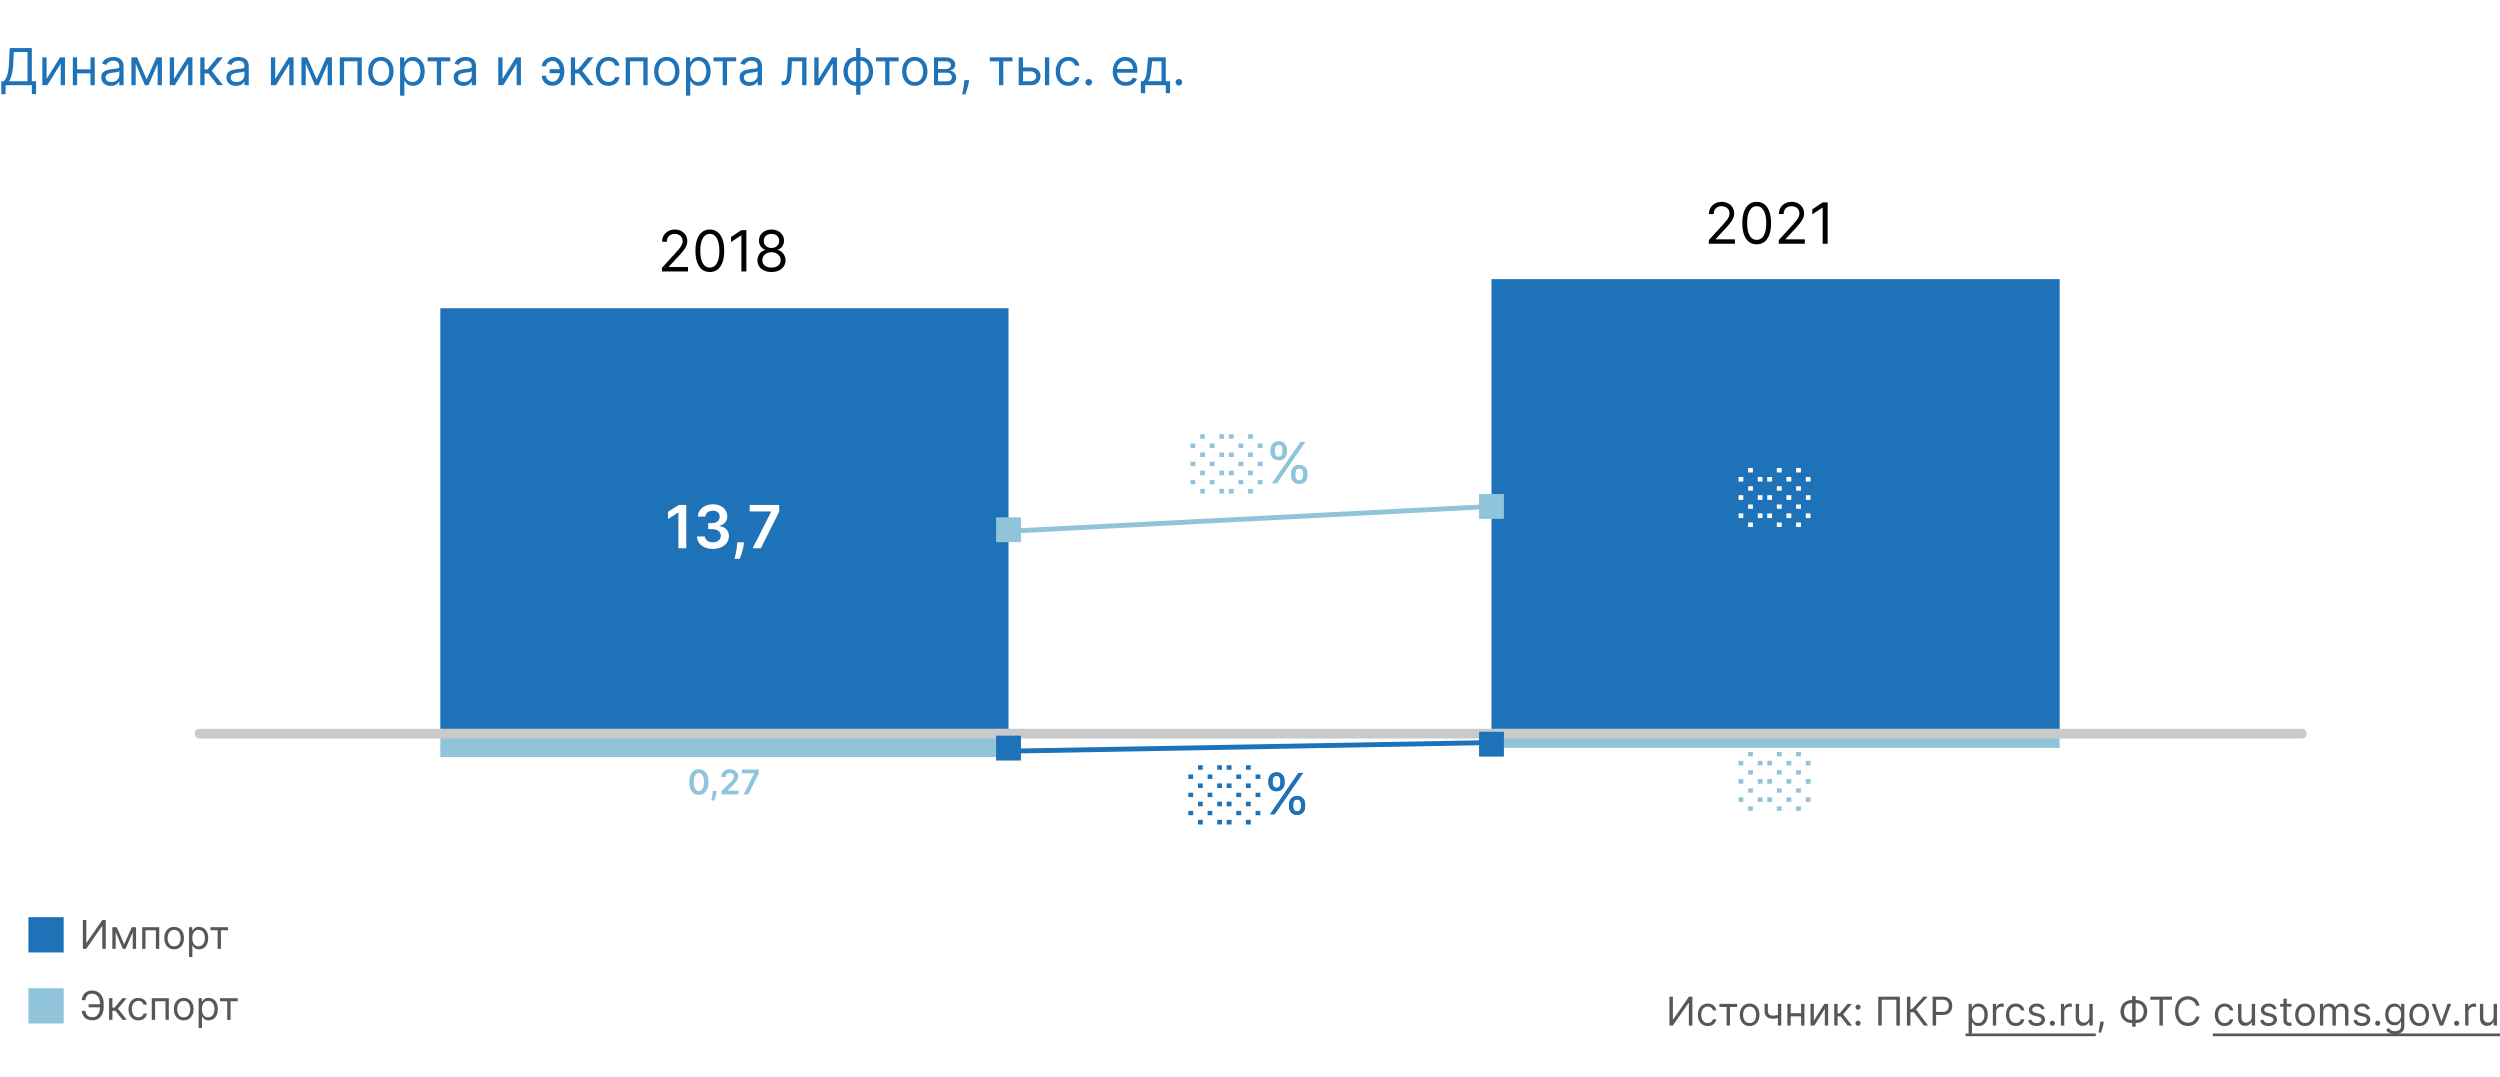
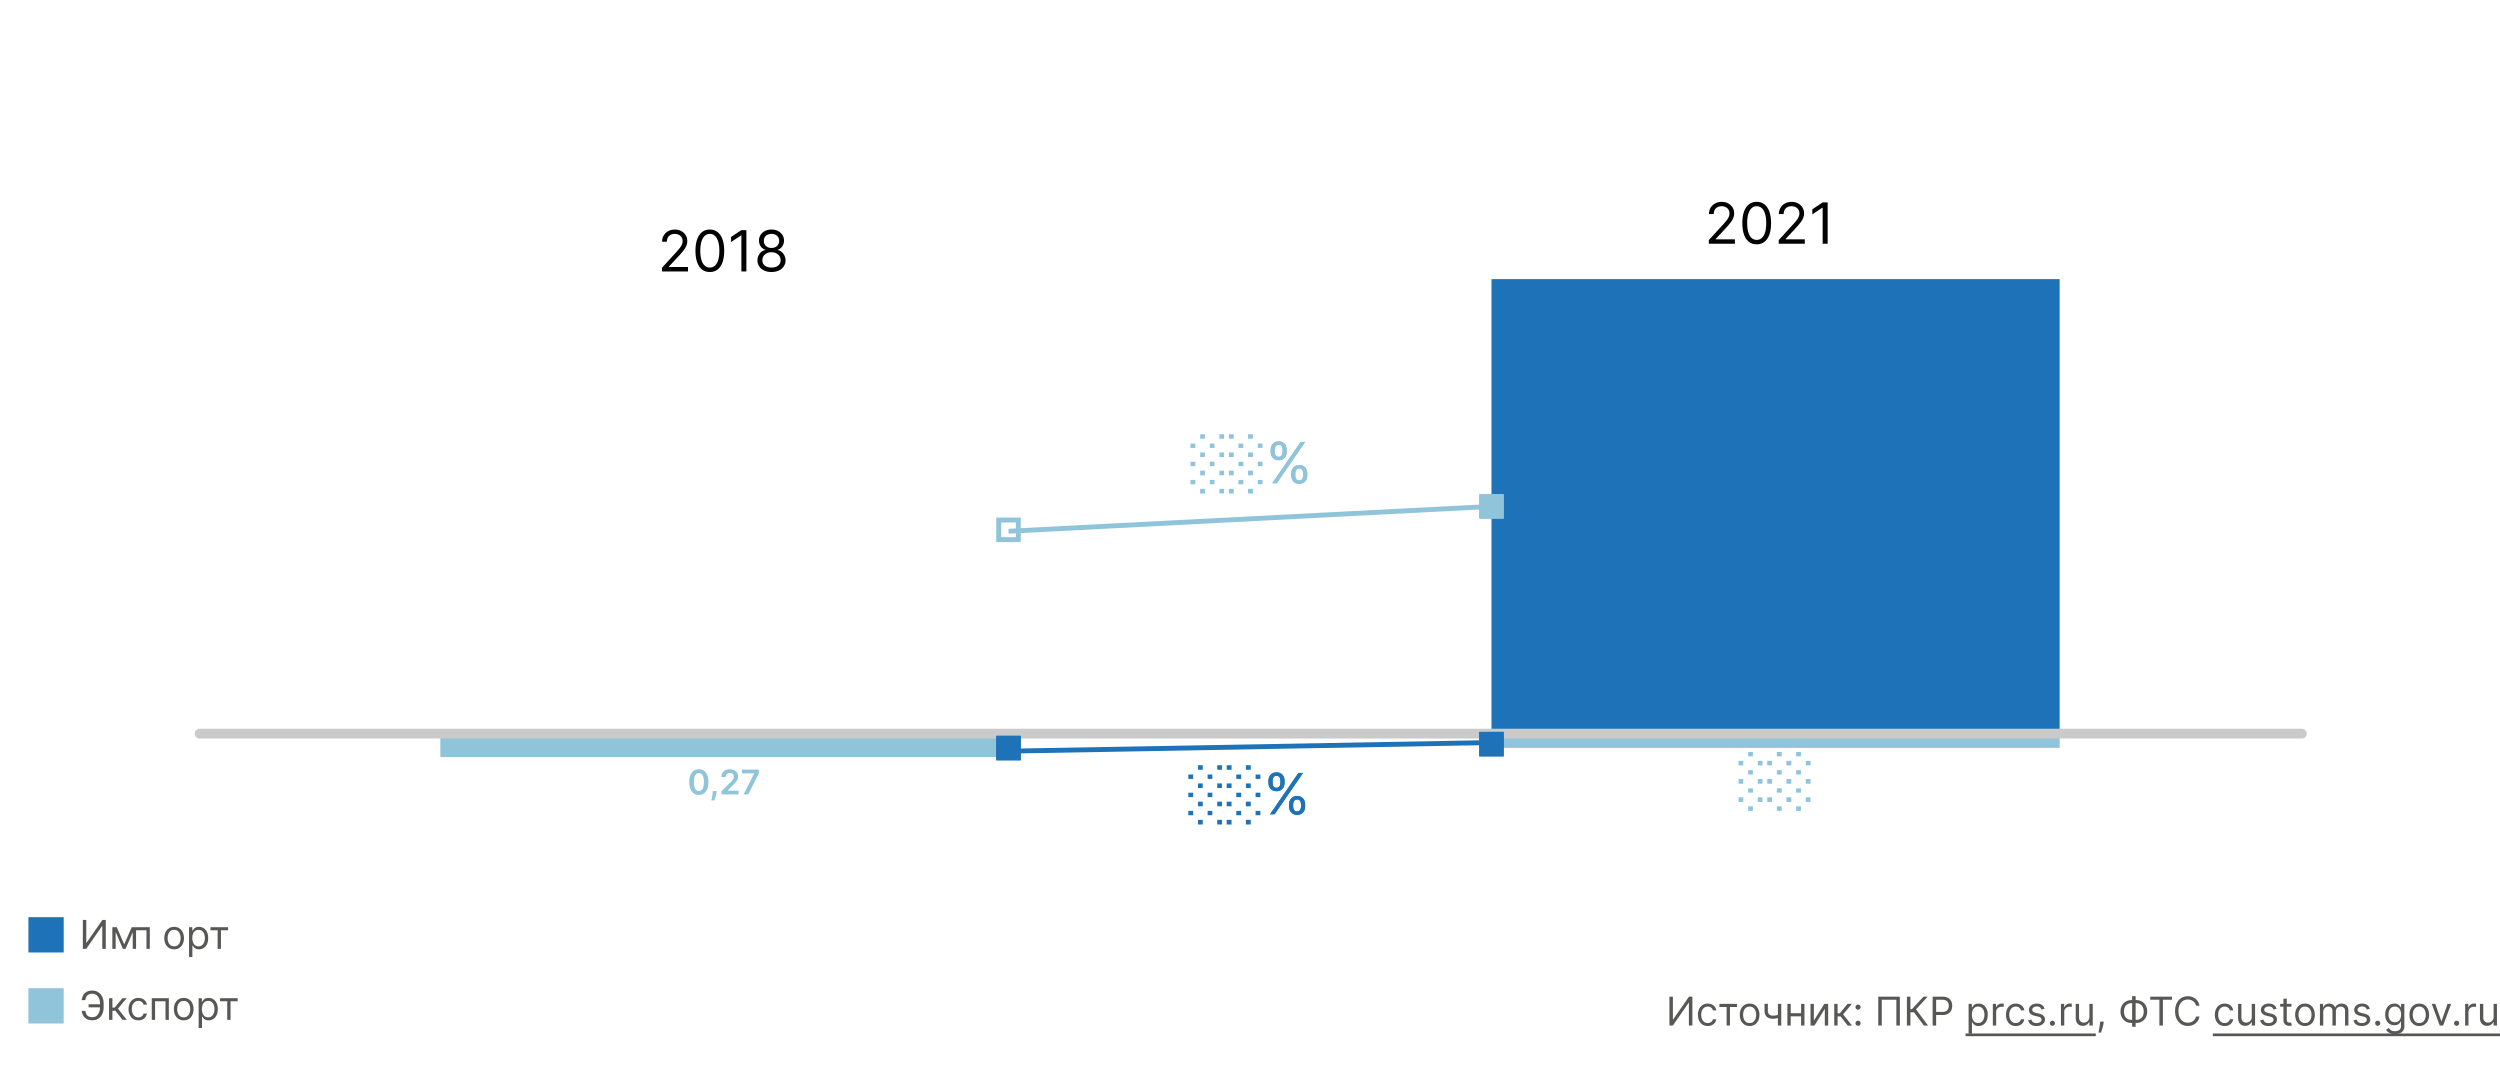
<svg xmlns="http://www.w3.org/2000/svg" fill="none" viewBox="0 0 880 379">
  <path fill="#fff" d="M0 0h880v379H0z" />
-   <path fill="#575756" d="M29.161 323.818h1.213v8.014h.1l5.568-8.014h1.193V334h-1.233v-7.994h-.1L30.355 334h-1.193v-10.182zM43.72 332.409l2.664-6.045h1.114L44.197 334h-.955L40 326.364h1.094l2.625 6.045zm-3.004-6.045V334h-1.173v-7.636h1.173zM46.722 334v-7.636h1.173V334h-1.173zM50.043 334v-7.636h6.006V334h-1.174v-6.543h-3.659V334h-1.173zM61.294 334.159c-.69 0-1.294-.164-1.815-.492a3.342 3.342 0 0 1-1.213-1.377c-.288-.59-.432-1.28-.432-2.068 0-.796.144-1.49.432-2.084a3.338 3.338 0 0 1 1.213-1.382c.52-.328 1.125-.492 1.815-.492s1.292.164 1.81.492c.52.328.924.789 1.213 1.382.291.594.437 1.288.437 2.084 0 .788-.146 1.478-.438 2.068a3.297 3.297 0 0 1-1.213 1.377c-.517.328-1.12.492-1.81.492zm0-1.054c.523 0 .954-.134 1.292-.403a2.37 2.37 0 0 0 .751-1.059 4.05 4.05 0 0 0 .244-1.421 4.09 4.09 0 0 0-.244-1.427 2.406 2.406 0 0 0-.75-1.069c-.339-.272-.77-.408-1.293-.408-.524 0-.955.136-1.293.408a2.405 2.405 0 0 0-.75 1.069 4.09 4.09 0 0 0-.244 1.427c0 .51.081.984.243 1.421.163.438.413.791.751 1.059.338.269.77.403 1.293.403zM66.545 336.864v-10.5h1.133v1.213h.14c.086-.133.205-.302.358-.507a2.09 2.09 0 0 1 .666-.557c.292-.166.686-.249 1.183-.249.643 0 1.21.161 1.7.482.49.322.874.778 1.149 1.368.275.59.413 1.286.413 2.088 0 .808-.138 1.509-.413 2.103-.275.59-.656 1.047-1.144 1.372-.487.321-1.049.482-1.685.482-.49 0-.883-.081-1.178-.244a2.185 2.185 0 0 1-.681-.561 7.55 7.55 0 0 1-.368-.527h-.1v4.037h-1.173zm1.153-6.682c0 .576.085 1.085.254 1.526.169.438.416.781.74 1.029.326.245.723.368 1.194.368.49 0 .9-.129 1.228-.388.331-.262.58-.613.746-1.054.169-.444.253-.938.253-1.481a4.02 4.02 0 0 0-.248-1.452 2.244 2.244 0 0 0-.741-1.029c-.328-.255-.74-.383-1.238-.383-.477 0-.878.121-1.203.363-.325.239-.57.573-.736 1.004-.166.428-.249.927-.249 1.497zM74.078 327.457v-1.093h6.205v1.093h-2.506V334h-1.173v-6.543h-2.526z" />
+   <path fill="#575756" d="M29.161 323.818h1.213v8.014h.1l5.568-8.014h1.193V334h-1.233v-7.994h-.1L30.355 334h-1.193v-10.182zM43.72 332.409l2.664-6.045h1.114L44.197 334h-.955L40 326.364h1.094l2.625 6.045zm-3.004-6.045V334h-1.173v-7.636h1.173zM46.722 334v-7.636h1.173V334h-1.173zv-7.636h6.006V334h-1.174v-6.543h-3.659V334h-1.173zM61.294 334.159c-.69 0-1.294-.164-1.815-.492a3.342 3.342 0 0 1-1.213-1.377c-.288-.59-.432-1.28-.432-2.068 0-.796.144-1.49.432-2.084a3.338 3.338 0 0 1 1.213-1.382c.52-.328 1.125-.492 1.815-.492s1.292.164 1.81.492c.52.328.924.789 1.213 1.382.291.594.437 1.288.437 2.084 0 .788-.146 1.478-.438 2.068a3.297 3.297 0 0 1-1.213 1.377c-.517.328-1.12.492-1.81.492zm0-1.054c.523 0 .954-.134 1.292-.403a2.37 2.37 0 0 0 .751-1.059 4.05 4.05 0 0 0 .244-1.421 4.09 4.09 0 0 0-.244-1.427 2.406 2.406 0 0 0-.75-1.069c-.339-.272-.77-.408-1.293-.408-.524 0-.955.136-1.293.408a2.405 2.405 0 0 0-.75 1.069 4.09 4.09 0 0 0-.244 1.427c0 .51.081.984.243 1.421.163.438.413.791.751 1.059.338.269.77.403 1.293.403zM66.545 336.864v-10.5h1.133v1.213h.14c.086-.133.205-.302.358-.507a2.09 2.09 0 0 1 .666-.557c.292-.166.686-.249 1.183-.249.643 0 1.21.161 1.7.482.49.322.874.778 1.149 1.368.275.59.413 1.286.413 2.088 0 .808-.138 1.509-.413 2.103-.275.59-.656 1.047-1.144 1.372-.487.321-1.049.482-1.685.482-.49 0-.883-.081-1.178-.244a2.185 2.185 0 0 1-.681-.561 7.55 7.55 0 0 1-.368-.527h-.1v4.037h-1.173zm1.153-6.682c0 .576.085 1.085.254 1.526.169.438.416.781.74 1.029.326.245.723.368 1.194.368.49 0 .9-.129 1.228-.388.331-.262.58-.613.746-1.054.169-.444.253-.938.253-1.481a4.02 4.02 0 0 0-.248-1.452 2.244 2.244 0 0 0-.741-1.029c-.328-.255-.74-.383-1.238-.383-.477 0-.878.121-1.203.363-.325.239-.57.573-.736 1.004-.166.428-.249.927-.249 1.497zM74.078 327.457v-1.093h6.205v1.093h-2.506V334h-1.173v-6.543h-2.526z" />
  <path fill="#1E72B8" d="M22.423 322.846H10v12.423h12.423v-12.423z" />
  <path fill="#575756" d="M35.387 353.491v1.094H31.19v-1.094h4.196zm-6.622 2.327h1.272c.11.716.352 1.266.726 1.651.375.384.975.576 1.8.576.583 0 1.07-.164 1.462-.492.394-.328.689-.762.885-1.302a5.076 5.076 0 0 0 .298-1.765v-1.134c0-.702-.111-1.321-.333-1.854-.219-.537-.535-.955-.95-1.253-.41-.302-.905-.452-1.481-.452-.504 0-.922.089-1.253.268-.332.179-.59.436-.776.771-.185.334-.311.737-.378 1.208h-1.272a4.32 4.32 0 0 1 .532-1.73 3.13 3.13 0 0 1 1.218-1.194c.523-.291 1.166-.437 1.929-.437.828 0 1.544.194 2.147.582.604.384 1.07.926 1.397 1.625.328.696.493 1.512.493 2.446v1.174c0 .934-.163 1.75-.488 2.446-.325.692-.78 1.231-1.367 1.615-.587.382-1.274.572-2.063.572-.809 0-1.482-.146-2.019-.437a3.18 3.18 0 0 1-1.237-1.193 4.397 4.397 0 0 1-.542-1.691zM38.396 359v-7.636h1.173v3.321h.776l2.744-3.321H44.6l-3.082 3.679L44.64 359H43.13l-2.506-3.222H39.57V359h-1.173zM48.703 359.159c-.716 0-1.332-.169-1.85-.507a3.306 3.306 0 0 1-1.192-1.397c-.279-.593-.418-1.271-.418-2.033 0-.776.142-1.46.427-2.054a3.384 3.384 0 0 1 1.204-1.397c.517-.338 1.12-.507 1.81-.507.536 0 1.02.1 1.451.298.43.199.784.478 1.059.836.275.358.446.775.512 1.253h-1.173c-.09-.348-.289-.657-.597-.925-.305-.272-.716-.408-1.233-.408-.457 0-.858.119-1.203.358-.341.235-.608.569-.8.999-.19.428-.284.93-.284 1.507 0 .59.093 1.103.279 1.541.189.437.454.777.795 1.019.345.242.75.363 1.213.363.305 0 .582-.053.83-.159.249-.106.46-.259.632-.457.172-.199.295-.438.368-.716h1.173c-.066.45-.23.856-.492 1.218a2.75 2.75 0 0 1-1.03.855c-.423.209-.917.313-1.48.313zM53.421 359v-7.636h6.006V359h-1.173v-6.543h-3.66V359h-1.173zM64.672 359.159c-.69 0-1.294-.164-1.815-.492a3.342 3.342 0 0 1-1.213-1.377c-.288-.59-.432-1.28-.432-2.068 0-.796.144-1.49.432-2.084a3.338 3.338 0 0 1 1.213-1.382c.52-.328 1.126-.492 1.815-.492.69 0 1.293.164 1.81.492.52.328.924.789 1.213 1.382.291.594.437 1.288.437 2.084 0 .788-.146 1.478-.437 2.068a3.297 3.297 0 0 1-1.213 1.377c-.517.328-1.12.492-1.81.492zm0-1.054c.524 0 .954-.134 1.293-.403a2.37 2.37 0 0 0 .75-1.059 4.05 4.05 0 0 0 .244-1.421c0-.511-.081-.986-.244-1.427a2.406 2.406 0 0 0-.75-1.069c-.339-.272-.77-.408-1.293-.408-.524 0-.955.136-1.293.408a2.406 2.406 0 0 0-.75 1.069 4.095 4.095 0 0 0-.244 1.427c0 .51.081.984.244 1.421.162.438.412.791.75 1.059.338.269.77.403 1.293.403zM69.923 361.864v-10.5h1.134v1.213h.139c.086-.133.205-.302.358-.507a2.09 2.09 0 0 1 .666-.557c.292-.166.686-.249 1.183-.249.643 0 1.21.161 1.7.482.491.322.874.778 1.149 1.368.275.59.413 1.286.413 2.088 0 .808-.138 1.509-.413 2.103-.275.59-.656 1.047-1.143 1.372-.488.321-1.05.482-1.686.482-.49 0-.883-.081-1.178-.244a2.185 2.185 0 0 1-.681-.561 7.55 7.55 0 0 1-.368-.527h-.1v4.037h-1.173zm1.154-6.682c0 .577.084 1.085.253 1.526.17.438.416.781.74 1.029.326.245.724.368 1.194.368.49 0 .9-.129 1.228-.388.331-.262.58-.613.746-1.054.169-.444.253-.938.253-1.481a4.02 4.02 0 0 0-.248-1.452 2.244 2.244 0 0 0-.741-1.029c-.328-.255-.74-.383-1.238-.383-.477 0-.878.121-1.203.363-.325.239-.57.573-.736 1.004-.166.428-.248.927-.248 1.497zM77.456 352.457v-1.093h6.205v1.093h-2.506V359h-1.173v-6.543h-2.526z" />
  <path fill="#8FC4DB" d="M22.423 347.849H10v12.423h12.423v-12.423zM725 263.25H525v-5h200v5z" />
  <path fill="#1E72B8" fill-rule="evenodd" d="M524.715 260.52l-169.887 3.025.031 1.725 169.886-3.024-.03-1.726z" clip-rule="evenodd" />
-   <path fill="#1E72B8" d="M355 257.5H155v-149h200v149z" />
-   <path fill="#8FC4DB" d="M359.313 182.187h-8.626v8.626h8.626v-8.626z" />
  <path fill="#8FC4DB" fill-rule="evenodd" d="M357.588 183.912h-5.176v5.176h5.176v-5.176zm1.725-1.725v8.626h-8.626v-8.626h8.626z" clip-rule="evenodd" />
  <path fill="#1E72B8" d="M725 258.25H525v-160h200v160z" />
  <path fill="#8FC4DB" d="M529.313 173.937h-8.626v8.626h8.626v-8.626z" />
  <path fill="#8FC4DB" fill-rule="evenodd" d="M527.588 175.662h-5.176v5.176h5.176v-5.176zm1.725-1.725v8.626h-8.626v-8.626h8.626z" clip-rule="evenodd" />
-   <path fill="#1E72B8" d="M.46 33.17v-4.576h.844c.29-.264.562-.637.818-1.119.26-.486.48-1.133.659-1.943.183-.814.304-1.847.364-3.1l.281-5.523H11.2v11.685h1.508v4.551H11.2V30h-9.23v3.17H.46zm2.736-4.576H9.69V18.315H4.858l-.205 4.117c-.05.955-.14 1.82-.268 2.595a13.327 13.327 0 0 1-.492 2.052 7.068 7.068 0 0 1-.697 1.515zM16.407 27.776l4.73-7.594h1.738V30h-1.508v-7.594L16.662 30h-1.764v-9.818h1.509v7.594zM32.21 24.4v1.407h-5.421V24.4h5.42zm-5.063-4.218V30h-1.508v-9.818h1.508zm6.213 0V30h-1.508v-9.818h1.508zM39.004 30.23a3.99 3.99 0 0 1-1.694-.351 2.906 2.906 0 0 1-1.208-1.03c-.298-.451-.447-.997-.447-1.636 0-.562.11-1.018.332-1.368.222-.353.518-.63.889-.83.37-.201.78-.35 1.227-.448.452-.102.905-.183 1.361-.243.597-.077 1.08-.134 1.452-.173.375-.042.647-.113.818-.21.174-.099.262-.269.262-.512v-.051c0-.63-.173-1.12-.518-1.47-.341-.35-.859-.524-1.553-.524-.72 0-1.285.157-1.694.473-.41.315-.697.652-.863 1.01l-1.432-.512c.256-.596.597-1.06 1.023-1.393.43-.337.899-.571 1.406-.703a5.837 5.837 0 0 1 1.509-.205c.315 0 .677.038 1.086.115.414.073.812.224 1.196.454.387.23.709.577.965 1.042.255.464.383 1.087.383 1.866v6.47h-1.508v-1.33h-.077a2.655 2.655 0 0 1-.511.684c-.239.242-.556.45-.953.62-.396.17-.88.255-1.45.255zm.23-1.355c.597 0 1.1-.117 1.509-.352a2.393 2.393 0 0 0 1.253-2.077v-1.38c-.064.076-.205.146-.422.21-.213.06-.46.113-.742.16a33.842 33.842 0 0 1-1.444.192 5.772 5.772 0 0 0-1.1.25c-.336.11-.609.278-.818.504-.204.222-.307.524-.307.908 0 .524.194.92.582 1.189.392.264.889.396 1.49.396zM51.627 27.955l3.426-7.773h1.432L52.24 30h-1.228l-4.167-9.818h1.406l3.375 7.773zm-3.86-7.773V30h-1.51v-9.818h1.51zM55.486 30v-9.818h1.51V30h-1.51zM61.266 27.776l4.73-7.594h1.739V30h-1.509v-7.594L61.522 30h-1.764v-9.818h1.508v7.594zM70.498 30v-9.818h1.508v4.27h.998l3.528-4.27h1.943l-3.963 4.73L78.526 30h-1.943l-3.221-4.142h-1.356V30h-1.508zM83.055 30.23a3.99 3.99 0 0 1-1.694-.351 2.906 2.906 0 0 1-1.208-1.03c-.298-.451-.447-.997-.447-1.636 0-.562.11-1.018.332-1.368.222-.353.518-.63.889-.83.37-.201.78-.35 1.227-.448.451-.102.905-.183 1.361-.243.597-.077 1.08-.134 1.451-.173.375-.042.648-.113.818-.21.175-.099.262-.269.262-.512v-.051c0-.63-.172-1.12-.517-1.47-.341-.35-.859-.524-1.553-.524-.72 0-1.285.157-1.694.473-.41.315-.697.652-.863 1.01l-1.432-.512c.256-.596.596-1.06 1.023-1.393.43-.337.899-.571 1.406-.703a5.837 5.837 0 0 1 1.508-.205c.316 0 .678.038 1.087.115.413.073.812.224 1.195.454.388.23.71.577.965 1.042.256.464.384 1.087.384 1.866v6.47h-1.509v-1.33h-.076a2.655 2.655 0 0 1-.512.684c-.238.242-.556.45-.952.62-.396.17-.88.255-1.451.255zm.23-1.355c.597 0 1.1-.117 1.509-.352a2.393 2.393 0 0 0 1.252-2.077v-1.38c-.063.076-.204.146-.421.21-.213.06-.46.113-.742.16a33.763 33.763 0 0 1-1.444.192 5.772 5.772 0 0 0-1.1.25c-.337.11-.61.278-.818.504-.205.222-.307.524-.307.908 0 .524.194.92.582 1.189.392.264.888.396 1.49.396zM96.88 27.776l4.73-7.594h1.738V30h-1.508v-7.594L97.135 30h-1.764v-9.818h1.508v7.594zM111.48 27.955l3.427-7.773h1.431L112.094 30h-1.227l-4.168-9.818h1.406l3.375 7.773zm-3.86-7.773V30h-1.509v-9.818h1.509zM115.341 30v-9.818h1.509V30h-1.509zM119.611 30v-9.818h7.722V30h-1.509v-8.412h-4.704V30h-1.509zM134.076 30.205c-.886 0-1.664-.211-2.333-.633-.665-.422-1.184-1.012-1.559-1.77-.371-.76-.557-1.646-.557-2.66 0-1.023.186-1.915.557-2.678.375-.763.894-1.355 1.559-1.777.669-.422 1.447-.633 2.333-.633.887 0 1.662.211 2.327.633.669.422 1.189 1.014 1.56 1.777.375.763.562 1.655.562 2.678 0 1.014-.187 1.9-.562 2.66-.371.758-.891 1.348-1.56 1.77-.665.422-1.44.633-2.327.633zm0-1.355c.674 0 1.228-.173 1.662-.518.435-.345.757-.8.965-1.362a5.209 5.209 0 0 0 .314-1.828c0-.656-.105-1.268-.314-1.834a3.083 3.083 0 0 0-.965-1.375c-.434-.35-.988-.524-1.662-.524-.673 0-1.227.175-1.662.524-.434.35-.756.808-.965 1.375a5.261 5.261 0 0 0-.313 1.834c0 .656.104 1.266.313 1.828.209.563.531 1.017.965 1.362.435.345.989.517 1.662.517zM140.828 33.682v-13.5h1.457v1.56h.179c.111-.17.265-.388.461-.652.2-.269.485-.508.856-.716.375-.213.882-.32 1.521-.32.827 0 1.556.207 2.186.62.631.413 1.123 1 1.477 1.758.354.758.531 1.653.531 2.685 0 1.04-.177 1.94-.531 2.703-.354.759-.844 1.347-1.47 1.765-.627.413-1.349.62-2.167.62-.631 0-1.136-.105-1.515-.314-.379-.213-.671-.453-.876-.722a9.952 9.952 0 0 1-.473-.677h-.128v5.19h-1.508zm1.483-8.591c0 .741.109 1.396.326 1.962.217.563.535 1.004.952 1.323.418.316.929.473 1.534.473.631 0 1.157-.166 1.579-.498.426-.337.746-.788.959-1.355a5.325 5.325 0 0 0 .326-1.905c0-.69-.107-1.313-.32-1.867-.208-.558-.526-.999-.952-1.323-.422-.328-.952-.492-1.592-.492-.613 0-1.129.156-1.546.467-.418.307-.733.737-.947 1.291-.213.55-.319 1.191-.319 1.924zM150.513 21.588v-1.406h7.978v1.406h-3.222V30h-1.508v-8.412h-3.248zM163.071 30.23a3.987 3.987 0 0 1-1.694-.351 2.905 2.905 0 0 1-1.208-1.03c-.299-.451-.448-.997-.448-1.636 0-.562.111-1.018.333-1.368.221-.353.517-.63.888-.83.371-.201.78-.35 1.227-.448.452-.102.906-.183 1.362-.243a60.24 60.24 0 0 1 1.451-.173c.375-.042.648-.113.818-.21.175-.099.262-.269.262-.512v-.051c0-.63-.172-1.12-.518-1.47-.341-.35-.858-.524-1.553-.524-.72 0-1.285.157-1.694.473-.409.315-.697.652-.863 1.01l-1.432-.512c.256-.596.597-1.06 1.023-1.393a3.838 3.838 0 0 1 1.406-.703 5.846 5.846 0 0 1 1.509-.205c.315 0 .678.038 1.087.115.413.073.811.224 1.195.454.388.23.709.577.965 1.042.256.464.384 1.087.384 1.866v6.47h-1.509v-1.33h-.077a2.638 2.638 0 0 1-.511.684c-.239.242-.556.45-.952.62-.397.17-.88.255-1.451.255zm.23-1.355c.596 0 1.099-.117 1.508-.352a2.392 2.392 0 0 0 1.253-2.077v-1.38c-.064.076-.204.146-.422.21-.213.06-.46.113-.741.16a34 34 0 0 1-1.445.192 5.77 5.77 0 0 0-1.099.25c-.337.11-.61.278-.818.504-.205.222-.307.524-.307.908 0 .524.194.92.581 1.189.392.264.889.396 1.49.396zM176.895 27.776l4.73-7.594h1.739V30h-1.509v-7.594L177.151 30h-1.764v-9.818h1.508v7.594zM194.436 21.46a2.38 2.38 0 0 0-1.029.262 2.58 2.58 0 0 0-.856.678 1.43 1.43 0 0 0-.339.927h-1.483c0-.426.102-.835.307-1.228.204-.392.479-.741.824-1.048.35-.307.746-.55 1.189-.728.448-.18.91-.269 1.387-.269.895 0 1.654.226 2.276.678a4.256 4.256 0 0 1 1.425 1.79 5.89 5.89 0 0 1 .493 2.416v.358c0 .865-.164 1.67-.493 2.416a4.256 4.256 0 0 1-1.425 1.79c-.622.451-1.381.677-2.276.677-.715 0-1.353-.158-1.911-.473a3.583 3.583 0 0 1-1.317-1.278 3.393 3.393 0 0 1-.479-1.777h1.483c0 .37.104.718.313 1.042.213.32.488.58.825.78a2.195 2.195 0 0 0 2.544-.237 3.4 3.4 0 0 0 .914-1.33c.209-.532.313-1.07.313-1.61v-.358c0-.554-.104-1.096-.313-1.624a3.284 3.284 0 0 0-.908-1.323c-.396-.35-.884-.526-1.464-.53zm3.299 2.89v1.406h-4.296v-1.407h4.296zM200.928 30v-9.818h1.508v4.27h.997l3.529-4.27h1.943l-3.963 4.73L208.956 30h-1.943l-3.222-4.142h-1.355V30h-1.508zM214.18 30.205c-.921 0-1.713-.218-2.378-.652-.665-.435-1.176-1.034-1.534-1.797-.358-.762-.537-1.634-.537-2.614 0-.997.183-1.877.55-2.64.37-.767.886-1.365 1.547-1.796.664-.435 1.44-.652 2.326-.652.691 0 1.313.128 1.867.384a3.567 3.567 0 0 1 1.361 1.074c.354.46.573.997.659 1.61h-1.509c-.115-.447-.371-.843-.767-1.189-.392-.35-.92-.524-1.585-.524-.588 0-1.104.154-1.547.46-.439.303-.782.731-1.029 1.285-.243.55-.364 1.195-.364 1.937 0 .758.119 1.419.357 1.982.243.562.584.999 1.023 1.31.443.311.963.466 1.56.466a2.69 2.69 0 0 0 1.067-.204c.32-.136.591-.332.812-.588.222-.256.379-.563.473-.92h1.509a3.511 3.511 0 0 1-.633 1.566c-.333.46-.774.826-1.323 1.099-.546.268-1.181.403-1.905.403zM220.246 30v-9.818h7.721V30h-1.508v-8.412h-4.705V30h-1.508zM234.711 30.205c-.886 0-1.664-.211-2.333-.633-.665-.422-1.185-1.012-1.56-1.77-.37-.76-.556-1.646-.556-2.66 0-1.023.186-1.915.556-2.678.375-.763.895-1.355 1.56-1.777.669-.422 1.447-.633 2.333-.633.886 0 1.662.211 2.327.633.669.422 1.189 1.014 1.559 1.777.375.763.563 1.655.563 2.678 0 1.014-.188 1.9-.563 2.66-.37.758-.89 1.348-1.559 1.77-.665.422-1.441.633-2.327.633zm0-1.355c.673 0 1.227-.173 1.662-.518.435-.345.756-.8.965-1.362a5.208 5.208 0 0 0 .313-1.828c0-.656-.104-1.268-.313-1.834a3.091 3.091 0 0 0-.965-1.375c-.435-.35-.989-.524-1.662-.524-.673 0-1.227.175-1.662.524-.434.35-.756.808-.965 1.375a5.261 5.261 0 0 0-.313 1.834c0 .656.104 1.266.313 1.828.209.563.531 1.017.965 1.362.435.345.989.517 1.662.517zM241.463 33.682v-13.5h1.457v1.56h.179c.111-.17.264-.388.46-.652.201-.269.486-.508.857-.716.375-.213.882-.32 1.521-.32.827 0 1.556.207 2.186.62.631.413 1.123 1 1.477 1.758.353.758.53 1.653.53 2.685 0 1.04-.177 1.94-.53 2.703-.354.759-.844 1.347-1.47 1.765-.627.413-1.349.62-2.167.62-.631 0-1.136-.105-1.515-.314-.379-.213-.671-.453-.876-.722a9.952 9.952 0 0 1-.473-.677h-.128v5.19h-1.508zm1.483-8.591c0 .741.108 1.396.326 1.962.217.563.534 1.004.952 1.323.418.316.929.473 1.534.473.631 0 1.157-.166 1.579-.498.426-.337.746-.788.959-1.355a5.325 5.325 0 0 0 .326-1.905c0-.69-.107-1.313-.32-1.867-.209-.558-.526-.999-.952-1.323-.422-.328-.953-.492-1.592-.492-.613 0-1.129.156-1.547.467-.417.307-.733.737-.946 1.291-.213.55-.319 1.191-.319 1.924zM251.148 21.588v-1.406h7.977v1.406h-3.221V30h-1.509v-8.412h-3.247zM263.705 30.23a3.985 3.985 0 0 1-1.693-.351 2.908 2.908 0 0 1-1.209-1.03c-.298-.451-.447-.997-.447-1.636 0-.562.111-1.018.332-1.368.222-.353.518-.63.889-.83.371-.201.78-.35 1.227-.448.452-.102.906-.183 1.362-.243a60.24 60.24 0 0 1 1.451-.173c.375-.042.647-.113.818-.21.175-.099.262-.269.262-.512v-.051c0-.63-.173-1.12-.518-1.47-.341-.35-.859-.524-1.553-.524-.72 0-1.285.157-1.694.473-.409.315-.697.652-.863 1.01l-1.432-.512c.256-.596.597-1.06 1.023-1.393a3.83 3.83 0 0 1 1.406-.703 5.84 5.84 0 0 1 1.509-.205c.315 0 .677.038 1.086.115a3.48 3.48 0 0 1 1.196.454c.387.23.709.577.965 1.042.256.464.383 1.087.383 1.866v6.47h-1.508v-1.33h-.077c-.102.213-.273.44-.511.684-.239.242-.556.45-.953.62-.396.17-.88.255-1.451.255zm.231-1.355c.596 0 1.099-.117 1.508-.352a2.396 2.396 0 0 0 1.253-2.077v-1.38c-.064.076-.205.146-.422.21-.213.06-.46.113-.741.16a34 34 0 0 1-1.445.192 5.752 5.752 0 0 0-1.099.25c-.337.11-.61.278-.819.504-.204.222-.306.524-.306.908 0 .524.193.92.581 1.189.392.264.889.396 1.49.396zM275.152 30v-1.406h.358c.294 0 .539-.058.735-.173.196-.12.354-.326.473-.62.124-.298.217-.711.281-1.24.068-.532.117-1.21.147-2.032l.179-4.347h6.546V30h-1.509v-8.412h-3.605l-.153 3.503a15.826 15.826 0 0 1-.218 2.128c-.106.61-.27 1.121-.492 1.535a2.252 2.252 0 0 1-.869.933c-.362.209-.816.313-1.362.313h-.511zM288.147 27.776l4.73-7.594h1.739V30h-1.509v-7.594L288.403 30h-1.765v-9.818h1.509v7.594zM301.367 33.35V16.91h1.509v16.44h-1.509zm0-3.145c-.664 0-1.27-.12-1.815-.358a4.064 4.064 0 0 1-1.406-1.03 4.728 4.728 0 0 1-.908-1.604 6.363 6.363 0 0 1-.32-2.07c0-.768.107-1.463.32-2.085a4.717 4.717 0 0 1 .908-1.61c.392-.448.861-.791 1.406-1.03a4.413 4.413 0 0 1 1.815-.364h.461v10.15h-.461zm0-1.355h.256v-7.44h-.256c-.503 0-.939.102-1.31.306-.371.2-.678.475-.92.825a3.77 3.77 0 0 0-.537 1.189 5.654 5.654 0 0 0-.173 1.412c0 .656.104 1.266.313 1.828.209.563.531 1.017.965 1.362.435.345.989.517 1.662.517zm1.509 1.355h-.46v-10.15h.46c.665 0 1.27.12 1.815.363a3.95 3.95 0 0 1 1.406 1.03c.392.447.695.984.908 1.61.213.622.32 1.317.32 2.084 0 .759-.107 1.449-.32 2.071a4.728 4.728 0 0 1-.908 1.605c-.392.443-.86.786-1.406 1.029a4.478 4.478 0 0 1-1.815.358zm0-1.355c.507 0 .944-.099 1.31-.295.371-.2.676-.473.914-.818.243-.35.422-.745.537-1.189.12-.447.179-.916.179-1.406 0-.656-.104-1.268-.313-1.834a3.099 3.099 0 0 0-.965-1.375c-.435-.35-.989-.524-1.662-.524h-.256v7.44h.256zM308.347 21.588v-1.406h7.978v1.406h-3.222V30h-1.508v-8.412h-3.248zM322.004 30.205c-.886 0-1.664-.211-2.333-.633-.665-.422-1.185-1.012-1.56-1.77-.37-.76-.556-1.646-.556-2.66 0-1.023.186-1.915.556-2.678.375-.763.895-1.355 1.56-1.777.669-.422 1.447-.633 2.333-.633.886 0 1.662.211 2.327.633.669.422 1.189 1.014 1.559 1.777.375.763.563 1.655.563 2.678 0 1.014-.188 1.9-.563 2.66-.37.758-.89 1.348-1.559 1.77-.665.422-1.441.633-2.327.633zm0-1.355c.673 0 1.227-.173 1.662-.518.435-.345.756-.8.965-1.362a5.208 5.208 0 0 0 .313-1.828c0-.656-.104-1.268-.313-1.834a3.091 3.091 0 0 0-.965-1.375c-.435-.35-.989-.524-1.662-.524-.673 0-1.227.175-1.662.524-.435.35-.756.808-.965 1.375a5.261 5.261 0 0 0-.313 1.834c0 .656.104 1.266.313 1.828.209.563.53 1.017.965 1.362.435.345.989.517 1.662.517zM328.756 30v-9.818h4.014c1.057 0 1.896.239 2.518.716.622.477.934 1.108.934 1.892 0 .597-.177 1.059-.531 1.387-.354.324-.807.543-1.361.658a2.8 2.8 0 0 1 1.054.384c.345.204.631.486.857.844.226.353.339.788.339 1.304 0 .502-.128.952-.384 1.348-.256.397-.622.71-1.099.94-.478.23-1.049.345-1.714.345h-4.627zm1.431-1.38h3.196c.52 0 .927-.124 1.221-.371.294-.247.441-.584.441-1.01 0-.507-.147-.906-.441-1.196-.294-.294-.701-.44-1.221-.44h-3.196v3.016zm0-4.322h2.583c.405 0 .752-.055 1.042-.166.29-.115.511-.277.665-.486.157-.213.236-.464.236-.754 0-.413-.173-.737-.518-.971-.345-.24-.82-.358-1.425-.358h-2.583v2.735zM341.113 28.21l-.102.69a13.874 13.874 0 0 1-.333 1.56 29.28 29.28 0 0 1-.453 1.566 48.9 48.9 0 0 1-.39 1.17h-1.151l.217-1.08c.09-.448.179-.948.269-1.502.094-.55.17-1.113.23-1.688l.077-.716h1.636zM348.408 21.588v-1.406h7.977v1.406h-3.221V30h-1.509v-8.412h-3.247zM359.89 23.736h2.812c1.151 0 2.031.292 2.64.876.61.583.914 1.323.914 2.218 0 .588-.136 1.123-.409 1.604a2.968 2.968 0 0 1-1.202 1.144c-.528.282-1.176.422-1.943.422h-4.116v-9.818h1.508v8.412h2.608c.597 0 1.087-.158 1.47-.473a1.5 1.5 0 0 0 .576-1.215c0-.52-.192-.944-.576-1.272-.383-.328-.873-.492-1.47-.492h-2.812v-1.406zM367.816 30v-9.818h1.508V30h-1.508zM376.074 30.205c-.92 0-1.713-.218-2.377-.652-.665-.435-1.177-1.034-1.535-1.797-.358-.762-.537-1.634-.537-2.614 0-.997.184-1.877.55-2.64.371-.767.887-1.365 1.547-1.796.665-.435 1.44-.652 2.327-.652.69 0 1.312.128 1.866.384a3.577 3.577 0 0 1 1.362 1.074c.353.46.573.997.658 1.61h-1.508c-.115-.447-.371-.843-.767-1.189-.392-.35-.921-.524-1.586-.524-.588 0-1.103.154-1.547.46-.438.303-.781.731-1.029 1.285-.243.55-.364 1.195-.364 1.937 0 .758.119 1.419.358 1.982.243.562.584.999 1.023 1.31.443.311.963.466 1.559.466.392 0 .748-.068 1.068-.204.319-.136.59-.332.812-.588.221-.256.379-.563.473-.92h1.508a3.488 3.488 0 0 1-.633 1.566 3.53 3.53 0 0 1-1.323 1.099c-.545.268-1.18.403-1.905.403zM383.24 30.102c-.316 0-.586-.113-.812-.338a1.107 1.107 0 0 1-.339-.812c0-.316.113-.586.339-.812.226-.226.496-.339.812-.339.315 0 .586.113.812.339.225.226.338.497.338.812 0 .209-.053.4-.159.575a1.2 1.2 0 0 1-.416.422c-.17.102-.362.153-.575.153zM396.276 30.205c-.946 0-1.762-.21-2.448-.627a4.205 4.205 0 0 1-1.579-1.764c-.366-.759-.549-1.64-.549-2.646s.183-1.892.549-2.66c.371-.77.887-1.371 1.547-1.802.665-.435 1.441-.652 2.327-.652a4.66 4.66 0 0 1 1.515.256c.499.17.952.447 1.361.83.41.38.736.883.978 1.51.243.626.365 1.397.365 2.313v.64h-7.568v-1.305h6.034c0-.554-.111-1.048-.333-1.483a2.5 2.5 0 0 0-.933-1.029c-.401-.251-.874-.377-1.419-.377-.601 0-1.121.15-1.56.448a2.945 2.945 0 0 0-1.003 1.15c-.235.473-.352.98-.352 1.521v.87c0 .741.128 1.37.384 1.886.26.51.62.9 1.08 1.17.46.263.995.395 1.604.395a3.26 3.26 0 0 0 1.074-.166c.324-.115.603-.285.838-.511a2.33 2.33 0 0 0 .543-.857l1.457.41a3.228 3.228 0 0 1-.773 1.303c-.362.371-.81.661-1.342.87-.533.204-1.132.307-1.797.307zM401.588 32.813v-4.22h.818a3.73 3.73 0 0 0 .518-.677c.145-.243.271-.53.377-.863.111-.336.205-.745.282-1.227.076-.486.144-1.072.204-1.758l.332-3.886h6.239v8.412h1.509v4.219h-1.509V30h-7.261v2.813h-1.509zm2.531-4.22h4.731v-7.005h-3.324l-.256 2.48a28.124 28.124 0 0 1-.396 2.691c-.158.767-.409 1.379-.755 1.835zM414.968 30.102c-.315 0-.586-.113-.811-.338a1.107 1.107 0 0 1-.339-.812c0-.316.113-.586.339-.812.225-.226.496-.339.811-.339.316 0 .586.113.812.339.226.226.339.497.339.812 0 .209-.053.4-.16.575a1.197 1.197 0 0 1-.415.422 1.101 1.101 0 0 1-.576.153z" />
  <path fill="#575756" d="M587.643 350.818h1.213v8.014h.1l5.568-8.014h1.193V361h-1.233v-7.994h-.099L588.836 361h-1.193v-10.182zM601.127 361.159c-.716 0-1.332-.169-1.849-.507a3.303 3.303 0 0 1-1.193-1.397c-.279-.593-.418-1.271-.418-2.033 0-.776.143-1.46.428-2.054a3.38 3.38 0 0 1 1.203-1.397c.517-.338 1.12-.507 1.809-.507.537 0 1.021.1 1.452.298.431.199.784.478 1.059.836a2.6 2.6 0 0 1 .512 1.253h-1.173a1.824 1.824 0 0 0-.597-.925c-.305-.272-.716-.408-1.233-.408a2.06 2.06 0 0 0-1.203.358c-.341.235-.608.569-.8.999-.189.428-.284.93-.284 1.507 0 .59.093 1.103.279 1.541.189.437.454.777.795 1.019.345.242.749.363 1.213.363.305 0 .582-.053.831-.159.248-.106.459-.259.631-.457.172-.199.295-.438.368-.716h1.173a2.72 2.72 0 0 1-.492 1.218 2.756 2.756 0 0 1-1.029.855c-.424.209-.918.313-1.482.313zM605.244 354.457v-1.093h6.204v1.093h-2.505V361h-1.174v-6.543h-2.525zM615.866 361.159c-.69 0-1.295-.164-1.815-.492a3.345 3.345 0 0 1-1.213-1.377c-.289-.59-.433-1.28-.433-2.068 0-.796.144-1.49.433-2.084.292-.593.696-1.054 1.213-1.382.52-.328 1.125-.492 1.815-.492.689 0 1.292.164 1.809.492.521.328.925.789 1.213 1.382.292.594.438 1.288.438 2.084 0 .788-.146 1.478-.438 2.068a3.29 3.29 0 0 1-1.213 1.377c-.517.328-1.12.492-1.809.492zm0-1.054c.523 0 .954-.134 1.292-.403.338-.268.588-.621.751-1.059.162-.437.243-.911.243-1.421 0-.511-.081-.986-.243-1.427a2.411 2.411 0 0 0-.751-1.069c-.338-.272-.769-.408-1.292-.408-.524 0-.955.136-1.293.408a2.411 2.411 0 0 0-.751 1.069 4.104 4.104 0 0 0-.243 1.427c0 .51.081.984.243 1.421.163.438.413.791.751 1.059.338.269.769.403 1.293.403zM627.003 353.364V361h-1.173v-7.636h1.173zm-.457 3.639v1.094c-.265.099-.529.187-.791.263a6.83 6.83 0 0 1-.825.174c-.288.04-.605.06-.95.06-.865 0-1.559-.234-2.083-.701-.52-.468-.78-1.169-.78-2.103v-2.446h1.173v2.446c0 .391.075.712.224.964.149.252.351.439.606.562.256.123.542.184.86.184.498 0 .947-.045 1.348-.134.404-.093.81-.214 1.218-.363zM634.267 356.645v1.094h-4.216v-1.094h4.216zm-3.938-3.281V361h-1.173v-7.636h1.173zm4.833 0V361h-1.174v-7.636h1.174zM638.478 359.27l3.679-5.906h1.352V361h-1.173v-5.906l-3.66 5.906h-1.372v-7.636h1.174v5.906zM645.658 361v-7.636h1.173v3.321h.776l2.744-3.321h1.511l-3.082 3.679 3.122 3.957h-1.511l-2.506-3.222h-1.054V361h-1.173zM654.032 361.08a.86.86 0 0 1-.631-.264.86.86 0 0 1-.263-.631.86.86 0 0 1 .263-.632.864.864 0 0 1 .631-.263c.246 0 .456.088.632.263a.86.86 0 0 1 .263.632.841.841 0 0 1-.124.447.923.923 0 0 1-.323.328.851.851 0 0 1-.448.12zm0-5.668a.86.86 0 0 1-.631-.264.858.858 0 0 1-.263-.631c0-.245.087-.456.263-.631a.86.86 0 0 1 .631-.264c.246 0 .456.088.632.264a.858.858 0 0 1 .263.631.839.839 0 0 1-.124.447.925.925 0 0 1-.323.329.86.86 0 0 1-.448.119zM668.746 350.818V361h-1.233v-9.088h-5.131V361h-1.233v-10.182h7.597zM677.219 361l-3.5-4.673h-1.253V361h-1.233v-10.182h1.233v4.415h.537l4.076-4.415h1.472l-4.116 4.475L678.69 361h-1.471zM680.284 361v-10.182h3.44c.799 0 1.452.144 1.959.433.51.285.888.671 1.133 1.158.246.487.368 1.031.368 1.631 0 .6-.122 1.145-.368 1.635a2.735 2.735 0 0 1-1.123 1.174c-.507.288-1.157.432-1.949.432h-2.466v-1.094h2.426c.547 0 .986-.094 1.318-.283.331-.189.571-.444.721-.766.152-.324.228-.691.228-1.098 0-.408-.076-.773-.228-1.094a1.642 1.642 0 0 0-.726-.756c-.335-.185-.779-.278-1.333-.278h-2.167V361h-1.233zM692.949 363.864v-10.5h1.133v1.213h.14c.086-.133.205-.302.357-.507a2.09 2.09 0 0 1 .667-.557c.291-.166.686-.249 1.183-.249.643 0 1.21.161 1.7.482.491.322.874.778 1.149 1.368.275.59.412 1.286.412 2.088 0 .808-.137 1.509-.412 2.103-.275.59-.657 1.047-1.144 1.372-.487.321-1.049.482-1.685.482-.491 0-.883-.081-1.178-.244a2.198 2.198 0 0 1-.682-.561 7.456 7.456 0 0 1-.367-.527h-.1v4.037h-1.173zm1.153-6.682c0 .576.085 1.085.254 1.526.169.438.416.781.741 1.029.324.245.722.368 1.193.368.49 0 .9-.129 1.228-.388.331-.262.58-.613.745-1.054.169-.444.254-.938.254-1.481 0-.537-.083-1.021-.249-1.452a2.243 2.243 0 0 0-.74-1.029c-.328-.255-.741-.383-1.238-.383-.478 0-.879.121-1.203.363-.325.239-.57.573-.736 1.004-.166.428-.249.927-.249 1.497zM701.48 361v-7.636h1.134v1.153h.079c.139-.378.391-.684.756-.92a2.224 2.224 0 0 1 1.233-.353c.086 0 .194.002.323.005.129.004.227.009.293.015v1.193a3.206 3.206 0 0 0-.273-.044 2.608 2.608 0 0 0-.443-.035c-.371 0-.702.078-.994.233a1.712 1.712 0 0 0-.935 1.557V361h-1.173zM709.559 361.159c-.716 0-1.332-.169-1.85-.507a3.31 3.31 0 0 1-1.193-1.397c-.278-.593-.417-1.271-.417-2.033 0-.776.142-1.46.427-2.054a3.394 3.394 0 0 1 1.203-1.397c.517-.338 1.121-.507 1.81-.507.537 0 1.021.1 1.452.298.431.199.784.478 1.059.836.275.358.445.775.512 1.253h-1.174c-.089-.348-.288-.657-.596-.925-.305-.272-.716-.408-1.233-.408-.457 0-.859.119-1.203.358-.342.235-.608.569-.801.999-.189.428-.283.93-.283 1.507 0 .59.093 1.103.278 1.541.189.437.454.777.796 1.019.345.242.749.363 1.213.363.305 0 .582-.053.83-.159.249-.106.459-.259.632-.457.172-.199.295-.438.367-.716h1.174c-.067.45-.231.856-.492 1.218a2.752 2.752 0 0 1-1.03.855c-.424.209-.918.313-1.481.313zM719.686 355.074l-1.054.298a1.954 1.954 0 0 0-.293-.512 1.438 1.438 0 0 0-.517-.418c-.219-.109-.499-.164-.841-.164-.467 0-.856.108-1.168.324-.308.212-.462.482-.462.81 0 .292.106.522.318.691.212.169.544.31.994.423l1.134.278c.683.166 1.191.419 1.526.761.335.338.502.773.502 1.307 0 .438-.126.829-.378 1.173-.248.345-.596.617-1.044.816-.447.199-.967.298-1.561.298-.779 0-1.423-.169-1.934-.507-.51-.338-.833-.832-.969-1.482l1.114-.278c.106.411.306.719.601.925.298.205.688.308 1.168.308.547 0 .981-.116 1.303-.348.325-.235.487-.517.487-.845a.89.89 0 0 0-.278-.666c-.186-.183-.471-.319-.855-.408l-1.273-.298c-.699-.166-1.213-.423-1.541-.771-.325-.351-.487-.79-.487-1.317 0-.431.12-.812.362-1.144a2.472 2.472 0 0 1 1-.78 3.506 3.506 0 0 1 1.441-.284c.756 0 1.349.166 1.78.497.435.332.743.769.925 1.313zM722.447 361.08a.861.861 0 0 1-.632-.264.86.86 0 0 1-.263-.631.86.86 0 0 1 .263-.632.864.864 0 0 1 .632-.263c.245 0 .455.088.631.263a.86.86 0 0 1 .263.632.841.841 0 0 1-.124.447.923.923 0 0 1-.323.328.85.85 0 0 1-.447.12zM725.447 361v-7.636h1.133v1.153h.08c.139-.378.391-.684.756-.92a2.224 2.224 0 0 1 1.233-.353c.086 0 .193.002.323.005.129.004.227.009.293.015v1.193a3.206 3.206 0 0 0-.273-.044 2.617 2.617 0 0 0-.443-.035c-.371 0-.703.078-.994.233a1.712 1.712 0 0 0-.935 1.557V361h-1.173zM735.468 357.878v-4.514h1.174V361h-1.174v-1.293h-.079a2.514 2.514 0 0 1-.835.99c-.378.268-.856.402-1.432.402-.478 0-.902-.104-1.273-.313a2.192 2.192 0 0 1-.875-.954c-.212-.428-.318-.967-.318-1.616v-4.852h1.173v4.772c0 .557.156 1.001.467 1.333.315.331.716.497 1.204.497.291 0 .588-.075.89-.224.304-.149.56-.378.765-.686.209-.308.313-.701.313-1.178zM740.541 359.608l-.08.537c-.056.378-.142.782-.258 1.213-.113.431-.231.837-.353 1.218-.123.381-.224.684-.304.91h-.895c.044-.212.1-.492.169-.84.07-.348.14-.738.209-1.169.073-.427.133-.865.179-1.312l.06-.557h1.273zM750.311 352.031h1.611c.756 0 1.427.169 2.013.507a3.622 3.622 0 0 1 1.382 1.412c.335.603.503 1.303.503 2.098 0 .796-.168 1.497-.503 2.103a3.642 3.642 0 0 1-1.382 1.422c-.586.341-1.257.512-2.013.512h-1.611c-.756 0-1.427-.169-2.013-.507a3.631 3.631 0 0 1-1.383-1.412c-.334-.603-.502-1.302-.502-2.098 0-.795.168-1.496.502-2.103a3.665 3.665 0 0 1 1.383-1.422c.586-.341 1.257-.512 2.013-.512zm0 1.094c-.577 0-1.064.121-1.462.363a2.315 2.315 0 0 0-.899 1.024c-.203.441-.304.96-.304 1.556 0 .59.101 1.104.304 1.541.205.438.505.778.899 1.02.398.241.885.362 1.462.362h1.611c.577 0 1.062-.121 1.457-.362.397-.242.697-.584.899-1.025.206-.44.309-.959.309-1.556 0-.59-.103-1.103-.309-1.541a2.288 2.288 0 0 0-.899-1.019c-.395-.242-.88-.363-1.457-.363h-1.611zm1.432-2.486v10.779h-1.233v-10.779h1.233zM756.905 351.912v-1.094h7.636v1.094h-3.202V361h-1.233v-9.088h-3.201zM774.213 354h-1.233a2.555 2.555 0 0 0-.383-.935 2.543 2.543 0 0 0-.656-.676 2.772 2.772 0 0 0-.85-.417 3.388 3.388 0 0 0-.974-.14c-.617 0-1.175.156-1.676.468-.497.311-.893.77-1.188 1.377-.292.606-.438 1.35-.438 2.232 0 .882.146 1.626.438 2.232.295.607.691 1.066 1.188 1.377a3.105 3.105 0 0 0 1.676.468c.338 0 .662-.047.974-.139.312-.093.595-.231.85-.413a2.607 2.607 0 0 0 1.039-1.616h1.233a4.12 4.12 0 0 1-.507 1.397 3.803 3.803 0 0 1-2.143 1.7c-.45.15-.933.224-1.446.224-.869 0-1.641-.212-2.317-.636-.676-.424-1.208-1.028-1.596-1.81-.388-.782-.582-1.71-.582-2.784 0-1.074.194-2.002.582-2.784.388-.782.92-1.385 1.596-1.81.676-.424 1.448-.636 2.317-.636.513 0 .996.075 1.446.224.454.149.864.368 1.228.656.365.285.67.633.915 1.044.245.408.414.873.507 1.397zM783.086 361.159c-.716 0-1.332-.169-1.849-.507a3.303 3.303 0 0 1-1.193-1.397c-.279-.593-.418-1.271-.418-2.033 0-.776.143-1.46.428-2.054a3.38 3.38 0 0 1 1.203-1.397c.517-.338 1.12-.507 1.809-.507.537 0 1.021.1 1.452.298.431.199.784.478 1.059.836a2.6 2.6 0 0 1 .512 1.253h-1.173a1.824 1.824 0 0 0-.597-.925c-.305-.272-.716-.408-1.233-.408a2.06 2.06 0 0 0-1.203.358c-.341.235-.608.569-.8.999-.189.428-.284.93-.284 1.507 0 .59.093 1.103.279 1.541.189.437.454.777.795 1.019.345.242.749.363 1.213.363.305 0 .582-.053.831-.159.248-.106.459-.259.631-.457.172-.199.295-.438.368-.716h1.173a2.72 2.72 0 0 1-.492 1.218 2.756 2.756 0 0 1-1.029.855c-.424.209-.918.313-1.482.313zM792.617 357.878v-4.514h1.173V361h-1.173v-1.293h-.08a2.505 2.505 0 0 1-.835.99c-.378.268-.855.402-1.432.402-.477 0-.901-.104-1.273-.313-.371-.212-.662-.53-.875-.954-.212-.428-.318-.967-.318-1.616v-4.852h1.174v4.772c0 .557.155 1.001.467 1.333.315.331.716.497 1.203.497a2 2 0 0 0 .89-.224c.305-.149.56-.378.766-.686.208-.308.313-.701.313-1.178zM801.348 355.074l-1.054.298a1.954 1.954 0 0 0-.293-.512 1.43 1.43 0 0 0-.517-.418c-.219-.109-.499-.164-.84-.164-.468 0-.857.108-1.169.324-.308.212-.462.482-.462.81 0 .292.106.522.318.691.212.169.544.31.994.423l1.134.278c.683.166 1.191.419 1.526.761.335.338.502.773.502 1.307 0 .438-.126.829-.377 1.173-.249.345-.597.617-1.045.816-.447.199-.967.298-1.561.298-.778 0-1.423-.169-1.934-.507-.51-.338-.833-.832-.969-1.482l1.114-.278c.106.411.306.719.601.925.298.205.688.308 1.169.308.546 0 .981-.116 1.302-.348.325-.235.487-.517.487-.845a.89.89 0 0 0-.278-.666c-.186-.183-.471-.319-.855-.408l-1.273-.298c-.699-.166-1.213-.423-1.541-.771-.325-.351-.487-.79-.487-1.317 0-.431.121-.812.363-1.144.245-.331.578-.592.999-.78a3.508 3.508 0 0 1 1.442-.284c.755 0 1.349.166 1.779.497.435.332.743.769.925 1.313zM806.575 353.364v.994h-3.958v-.994h3.958zm-2.804-1.83h1.173v7.278c0 .332.048.58.144.746a.739.739 0 0 0 .378.328c.156.053.32.08.492.08.129 0 .235-.007.318-.02l.199-.04.239 1.054a2.475 2.475 0 0 1-.875.139c-.332 0-.657-.071-.975-.213a1.938 1.938 0 0 1-.785-.652c-.206-.291-.308-.659-.308-1.103v-7.597zM811.36 361.159c-.69 0-1.295-.164-1.815-.492a3.345 3.345 0 0 1-1.213-1.377c-.288-.59-.433-1.28-.433-2.068 0-.796.145-1.49.433-2.084.292-.593.696-1.054 1.213-1.382.52-.328 1.125-.492 1.815-.492.689 0 1.292.164 1.809.492.521.328.925.789 1.213 1.382.292.594.438 1.288.438 2.084 0 .788-.146 1.478-.438 2.068a3.29 3.29 0 0 1-1.213 1.377c-.517.328-1.12.492-1.809.492zm0-1.054c.523 0 .954-.134 1.292-.403.338-.268.589-.621.751-1.059.162-.437.244-.911.244-1.421 0-.511-.082-.986-.244-1.427a2.403 2.403 0 0 0-.751-1.069c-.338-.272-.769-.408-1.292-.408-.524 0-.955.136-1.293.408a2.411 2.411 0 0 0-.751 1.069 4.104 4.104 0 0 0-.243 1.427c0 .51.081.984.243 1.421.163.438.413.791.751 1.059.338.269.769.403 1.293.403zM816.611 361v-7.636h1.133v1.193h.1c.159-.408.416-.724.77-.95.355-.228.781-.343 1.278-.343.504 0 .923.115 1.258.343.338.226.602.542.79.95h.08c.196-.395.489-.708.88-.94.391-.235.86-.353 1.407-.353.683 0 1.241.214 1.675.641.435.425.652 1.086.652 1.984V361h-1.174v-5.111c0-.563-.154-.966-.462-1.208a1.71 1.71 0 0 0-1.089-.363c-.537 0-.953.163-1.248.487-.295.322-.442.73-.442 1.223V361h-1.193v-5.23c0-.434-.141-.784-.423-1.049-.282-.269-.645-.403-1.089-.403-.305 0-.59.081-.855.244a1.833 1.833 0 0 0-.636.676 1.997 1.997 0 0 0-.239.989V361h-1.173zM834.188 355.074l-1.054.298a1.954 1.954 0 0 0-.293-.512 1.438 1.438 0 0 0-.517-.418c-.219-.109-.499-.164-.841-.164-.467 0-.856.108-1.168.324-.308.212-.462.482-.462.81 0 .292.106.522.318.691.212.169.543.31.994.423l1.134.278c.683.166 1.191.419 1.526.761.335.338.502.773.502 1.307 0 .438-.126.829-.378 1.173-.248.345-.596.617-1.044.816-.447.199-.967.298-1.561.298-.779 0-1.423-.169-1.934-.507-.51-.338-.833-.832-.969-1.482l1.113-.278c.107.411.307.719.602.925.298.205.688.308 1.168.308.547 0 .981-.116 1.303-.348.325-.235.487-.517.487-.845a.89.89 0 0 0-.278-.666c-.186-.183-.471-.319-.855-.408l-1.273-.298c-.699-.166-1.213-.423-1.541-.771-.325-.351-.488-.79-.488-1.317 0-.431.121-.812.363-1.144a2.472 2.472 0 0 1 1-.78 3.506 3.506 0 0 1 1.441-.284c.756 0 1.349.166 1.78.497.434.332.743.769.925 1.313zM836.948 361.08a.86.86 0 0 1-.631-.264.86.86 0 0 1-.263-.631.86.86 0 0 1 .263-.632.864.864 0 0 1 .631-.263c.246 0 .456.088.632.263a.86.86 0 0 1 .263.632.841.841 0 0 1-.124.447.923.923 0 0 1-.323.328.851.851 0 0 1-.448.12zM843.031 364.023c-.567 0-1.054-.073-1.461-.219a3.12 3.12 0 0 1-1.02-.567 3.092 3.092 0 0 1-.641-.746l.935-.656c.106.139.24.298.402.477.163.183.385.34.667.473.285.136.658.204 1.118.204.617 0 1.125-.15 1.526-.448.402-.298.602-.765.602-1.402v-1.551h-.099a6.505 6.505 0 0 1-.368.517 2.09 2.09 0 0 1-.676.542c-.292.156-.686.234-1.184.234-.616 0-1.17-.146-1.66-.438-.487-.292-.874-.716-1.159-1.273-.281-.556-.422-1.233-.422-2.028 0-.782.137-1.463.413-2.043.275-.584.657-1.034 1.148-1.353.49-.321 1.057-.482 1.7-.482.497 0 .892.083 1.183.249.295.162.521.348.677.557.159.205.281.374.368.507h.119v-1.213h1.133v7.855c0 .656-.149 1.19-.447 1.601a2.549 2.549 0 0 1-1.193.909 4.494 4.494 0 0 1-1.661.294zm-.04-4.196c.471 0 .869-.108 1.194-.323.324-.216.571-.526.74-.93.169-.405.254-.888.254-1.452 0-.55-.083-1.036-.249-1.457a2.19 2.19 0 0 0-.735-.989c-.325-.239-.726-.358-1.204-.358-.497 0-.911.126-1.242.378a2.29 2.29 0 0 0-.741 1.014 3.908 3.908 0 0 0-.244 1.412c0 .53.083.999.249 1.407.169.404.417.723.745.955.332.228.743.343 1.233.343zM851.582 361.159c-.689 0-1.294-.164-1.814-.492a3.338 3.338 0 0 1-1.213-1.377c-.289-.59-.433-1.28-.433-2.068 0-.796.144-1.49.433-2.084a3.333 3.333 0 0 1 1.213-1.382c.52-.328 1.125-.492 1.814-.492.69 0 1.293.164 1.81.492.52.328.925.789 1.213 1.382.292.594.438 1.288.438 2.084 0 .788-.146 1.478-.438 2.068a3.296 3.296 0 0 1-1.213 1.377c-.517.328-1.12.492-1.81.492zm0-1.054c.524 0 .955-.134 1.293-.403.338-.268.588-.621.751-1.059.162-.437.243-.911.243-1.421 0-.511-.081-.986-.243-1.427a2.411 2.411 0 0 0-.751-1.069c-.338-.272-.769-.408-1.293-.408-.523 0-.954.136-1.292.408a2.403 2.403 0 0 0-.751 1.069 4.104 4.104 0 0 0-.244 1.427c0 .51.082.984.244 1.421.162.438.413.791.751 1.059.338.269.769.403 1.292.403zM862.804 353.364L859.981 361h-1.194l-2.823-7.636h1.272l2.108 6.085h.08l2.108-6.085h1.272zM864.73 361.08a.861.861 0 0 1-.632-.264.864.864 0 0 1-.263-.631c0-.246.088-.456.263-.632a.864.864 0 0 1 .632-.263c.245 0 .455.088.631.263a.861.861 0 0 1 .264.632.842.842 0 0 1-.125.447.923.923 0 0 1-.323.328.848.848 0 0 1-.447.12zM867.73 361v-7.636h1.134v1.153h.079c.139-.378.391-.684.756-.92a2.224 2.224 0 0 1 1.233-.353c.086 0 .194.002.323.005.129.004.227.009.293.015v1.193a3.133 3.133 0 0 0-.273-.044 2.608 2.608 0 0 0-.443-.035c-.371 0-.702.078-.994.233a1.712 1.712 0 0 0-.935 1.557V361h-1.173zM877.752 357.878v-4.514h1.173V361h-1.173v-1.293h-.08a2.505 2.505 0 0 1-.835.99c-.378.268-.855.402-1.432.402a2.55 2.55 0 0 1-1.273-.313 2.192 2.192 0 0 1-.875-.954c-.212-.428-.318-.967-.318-1.616v-4.852h1.173v4.772c0 .557.156 1.001.468 1.333.315.331.716.497 1.203.497.291 0 .588-.075.89-.224.305-.149.56-.378.765-.686.209-.308.314-.701.314-1.178z" />
  <path fill="#575756" d="M691.875 363.784h45.841v.955h-45.841v-.955zM778.91 363.784h101.089v.955H778.91v-.955z" />
  <path fill="#8FC4DB" fill-rule="evenodd" d="M525.045 179.112l-169.997 8.749-.089-1.723 169.997-8.75.089 1.724z" clip-rule="evenodd" />
  <path fill="#8FC4DB" d="M355 266.467H155v-8.217h200v8.217z" />
  <path fill="#CACACB" fill-rule="evenodd" d="M68.538 258.25c0-.953.773-1.725 1.726-1.725h740a1.725 1.725 0 1 1 0 3.45h-740a1.725 1.725 0 0 1-1.726-1.725z" clip-rule="evenodd" />
  <path fill="#020203" d="M233.006 95.546v-1.278l4.801-5.256a33.859 33.859 0 0 0 1.392-1.605c.364-.46.634-.89.809-1.293.18-.407.27-.833.27-1.278 0-.511-.123-.954-.369-1.328a2.395 2.395 0 0 0-.994-.867 3.226 3.226 0 0 0-1.421-.305c-.558 0-1.046.116-1.463.348a2.4 2.4 0 0 0-.959.959c-.222.412-.333.895-.333 1.448h-1.677c0-.852.197-1.6.59-2.244a4.097 4.097 0 0 1 1.605-1.505c.682-.36 1.447-.54 2.294-.54.852 0 1.608.18 2.266.54a4.06 4.06 0 0 1 1.548 1.456c.374.61.561 1.29.561 2.038 0 .535-.097 1.058-.291 1.57-.19.506-.521 1.072-.994 1.697-.469.62-1.12 1.378-1.954 2.273l-3.267 3.494v.114h6.762v1.562h-9.176zM249.859 95.745c-1.07 0-1.981-.291-2.734-.874-.753-.587-1.328-1.437-1.726-2.55-.398-1.117-.597-2.466-.597-4.048 0-1.572.199-2.914.597-4.027.403-1.117.98-1.97 1.733-2.556.758-.592 1.667-.888 2.727-.888 1.061 0 1.968.296 2.72.887.758.588 1.336 1.44 1.733 2.557.403 1.113.604 2.455.604 4.027 0 1.582-.199 2.931-.596 4.049-.398 1.112-.973 1.962-1.726 2.55-.753.582-1.665.873-2.735.873zm0-1.563c1.061 0 1.885-.51 2.472-1.534.587-1.022.881-2.48.881-4.375 0-1.26-.135-2.332-.405-3.217-.265-.885-.649-1.56-1.151-2.024-.497-.464-1.096-.696-1.797-.696-1.051 0-1.872.518-2.464 1.555-.592 1.032-.888 2.493-.888 4.382 0 1.26.133 2.33.398 3.21.265.881.646 1.551 1.143 2.01.502.46 1.106.69 1.811.69zM262.729 81v14.546h-1.762V82.847h-.085l-3.551 2.358v-1.79l3.636-2.414h1.762zM271.571 95.745c-.975 0-1.837-.173-2.585-.519-.744-.35-1.324-.83-1.74-1.441-.417-.616-.623-1.317-.618-2.103a3.865 3.865 0 0 1 .362-1.704 3.702 3.702 0 0 1 1.009-1.314c.43-.355.911-.58 1.441-.675v-.085a2.808 2.808 0 0 1-1.662-1.172c-.412-.606-.615-1.295-.61-2.067-.005-.738.182-1.399.561-1.981a3.944 3.944 0 0 1 1.562-1.378c.668-.336 1.428-.504 2.28-.504.843 0 1.596.168 2.258.504a3.954 3.954 0 0 1 1.563 1.378c.384.582.578 1.243.582 1.981a3.594 3.594 0 0 1-.632 2.067 2.806 2.806 0 0 1-1.64 1.172v.085c.525.095.999.32 1.42.675.421.35.758.788 1.009 1.314.251.52.378 1.089.383 1.704a3.679 3.679 0 0 1-.639 2.103c-.417.61-.997 1.091-1.74 1.442-.739.345-1.593.518-2.564.518zm0-1.563c.658 0 1.226-.106 1.705-.32.478-.212.847-.513 1.107-.901.261-.388.393-.843.398-1.364a2.622 2.622 0 0 0-.426-1.456 2.887 2.887 0 0 0-1.143-.994c-.479-.242-1.026-.362-1.641-.362-.62 0-1.174.12-1.662.362a2.887 2.887 0 0 0-1.143.994 2.56 2.56 0 0 0-.405 1.456c-.005.521.12.976.376 1.364.261.388.632.689 1.115.902.483.213 1.056.32 1.719.32zm0-6.903c.521 0 .982-.104 1.385-.313.407-.208.727-.499.959-.873.232-.374.35-.812.355-1.314-.005-.492-.121-.92-.348-1.285a2.254 2.254 0 0 0-.945-.853c-.402-.203-.871-.305-1.406-.305-.545 0-1.02.102-1.428.305a2.2 2.2 0 0 0-.944.852c-.223.365-.332.794-.327 1.286-.005.502.107.94.334 1.314.232.374.552.665.959.873.407.209.876.313 1.406.313zM601.506 85.797V84.52l4.801-5.256a33.855 33.855 0 0 0 1.392-1.605c.364-.459.634-.89.809-1.292.18-.407.27-.834.27-1.279 0-.511-.123-.954-.369-1.328a2.394 2.394 0 0 0-.994-.866 3.226 3.226 0 0 0-1.421-.306c-.558 0-1.046.116-1.463.348a2.4 2.4 0 0 0-.959.96c-.222.411-.333.894-.333 1.448h-1.677c0-.852.197-1.6.59-2.244a4.095 4.095 0 0 1 1.605-1.506c.682-.36 1.447-.54 2.294-.54.852 0 1.608.18 2.266.54.658.36 1.174.845 1.548 1.456.374.61.561 1.29.561 2.038a4.39 4.39 0 0 1-.291 1.57c-.19.507-.521 1.072-.994 1.697-.469.62-1.12 1.378-1.954 2.273l-3.267 3.494v.114h6.762v1.563h-9.176zM618.359 85.996c-1.07 0-1.981-.29-2.734-.873-.753-.587-1.328-1.437-1.726-2.55-.398-1.117-.597-2.467-.597-4.048 0-1.572.199-2.915.597-4.027.403-1.118.98-1.97 1.733-2.557.758-.592 1.667-.888 2.727-.888 1.061 0 1.968.296 2.72.888.758.587 1.336 1.44 1.733 2.557.403 1.112.604 2.455.604 4.027 0 1.581-.199 2.93-.596 4.048-.398 1.113-.973 1.963-1.726 2.55-.753.582-1.665.873-2.735.873zm0-1.562c1.061 0 1.885-.511 2.472-1.534.587-1.023.881-2.481.881-4.375 0-1.26-.135-2.332-.405-3.218-.265-.885-.649-1.56-1.151-2.024-.497-.464-1.096-.696-1.797-.696-1.051 0-1.872.519-2.464 1.556-.592 1.032-.888 2.493-.888 4.382 0 1.26.133 2.33.398 3.21.265.88.646 1.55 1.143 2.01.502.46 1.106.689 1.811.689zM626.115 85.797V84.52l4.801-5.256a32.732 32.732 0 0 0 1.392-1.605c.365-.459.635-.89.81-1.292.18-.407.27-.834.27-1.279 0-.511-.123-.954-.37-1.328a2.394 2.394 0 0 0-.994-.866 3.222 3.222 0 0 0-1.42-.306c-.559 0-1.047.116-1.463.348a2.395 2.395 0 0 0-.959.96c-.223.411-.334.894-.334 1.448h-1.676c0-.852.196-1.6.589-2.244a4.095 4.095 0 0 1 1.605-1.506c.682-.36 1.447-.54 2.294-.54.853 0 1.608.18 2.266.54.658.36 1.174.845 1.548 1.456.374.61.561 1.29.561 2.038a4.39 4.39 0 0 1-.291 1.57c-.189.507-.521 1.072-.994 1.697-.469.62-1.12 1.378-1.953 2.273l-3.267 3.494v.114h6.761v1.563h-9.176zM643.338 71.252v14.546h-1.761v-12.7h-.086l-3.551 2.359v-1.79l3.637-2.415h1.761z" />
  <path fill="#fff" d="M241.569 177.727V193h-2.767v-12.581h-.089l-3.572 2.282v-2.535l3.796-2.439h2.632zM250.928 193.209c-1.074 0-2.028-.184-2.863-.552-.831-.368-1.487-.88-1.969-1.536s-.739-1.415-.768-2.275h2.804c.024.413.161.773.41 1.082.248.303.579.539.992.708.412.169.875.254 1.387.254.547 0 1.031-.095 1.454-.284.422-.194.753-.462.992-.805.238-.343.355-.738.35-1.186a2.058 2.058 0 0 0-.358-1.223c-.243-.353-.596-.629-1.059-.828-.457-.198-1.009-.298-1.655-.298h-1.35v-2.133h1.35c.532 0 .997-.092 1.394-.276.403-.184.719-.442.947-.775.229-.338.341-.729.336-1.171.005-.433-.092-.808-.291-1.126a1.965 1.965 0 0 0-.828-.753c-.353-.179-.768-.269-1.245-.269-.467 0-.9.085-1.298.254a2.37 2.37 0 0 0-.962.723 1.837 1.837 0 0 0-.387 1.104h-2.663c.02-.855.266-1.606.739-2.252.477-.652 1.113-1.159 1.909-1.522.795-.367 1.688-.551 2.677-.551 1.019 0 1.904.191 2.655.574.755.378 1.34.887 1.752 1.529.413.641.619 1.349.619 2.125.005.86-.248 1.581-.76 2.163-.508.581-1.174.962-1.999 1.141v.119c1.074.149 1.897.547 2.468 1.193.577.641.863 1.439.858 2.394 0 .855-.244 1.621-.731 2.297-.482.671-1.148 1.198-1.998 1.581-.846.382-1.815.574-2.909.574zM261.874 190.912l-.097.82c-.07.627-.194 1.263-.373 1.909a23.59 23.59 0 0 1-.552 1.798c-.194.547-.35.977-.47 1.29h-1.819l.283-1.238c.124-.522.244-1.109.358-1.76.114-.651.191-1.313.231-1.984l.052-.835h2.387zM264.935 193l6.495-12.856v-.105h-7.539v-2.312h10.403v2.364L267.806 193h-2.871z" />
  <path fill="#8FC4DB" d="M246.001 279.793c-.701 0-1.304-.177-1.806-.533-.5-.358-.885-.873-1.155-1.546-.267-.677-.401-1.491-.401-2.442.003-.952.138-1.762.405-2.429.27-.671.655-1.182 1.155-1.534.503-.353 1.104-.529 1.802-.529.699 0 1.3.176 1.803.529.503.352.888.863 1.155 1.534.27.67.405 1.48.405 2.429 0 .954-.135 1.77-.405 2.446-.267.673-.652 1.187-1.155 1.542-.5.356-1.101.533-1.803.533zm0-1.334c.546 0 .976-.268 1.292-.805.318-.54.477-1.334.477-2.382 0-.693-.073-1.276-.217-1.747-.145-.472-.35-.827-.614-1.066a1.346 1.346 0 0 0-.938-.362c-.542 0-.971.27-1.287.81-.315.537-.474 1.325-.477 2.365-.003.696.067 1.281.209 1.755.145.475.349.833.614 1.074.264.239.578.358.941.358zM252.268 278.434l-.056.468c-.039.358-.11.722-.213 1.091-.099.373-.204.715-.315 1.027-.111.313-.2.559-.269.738h-1.039l.162-.708c.071-.298.139-.633.204-1.006.065-.372.11-.75.132-1.133l.03-.477h1.364zM253.979 279.627v-1.142l3.029-2.97c.29-.293.532-.553.725-.78.193-.227.338-.448.435-.661a1.64 1.64 0 0 0 .144-.682c0-.275-.062-.511-.187-.707a1.245 1.245 0 0 0-.516-.46 1.658 1.658 0 0 0-.745-.162c-.287 0-.539.06-.755.179a1.233 1.233 0 0 0-.503.499 1.605 1.605 0 0 0-.174.771h-1.504c0-.554.126-1.036.379-1.445a2.558 2.558 0 0 1 1.044-.95c.446-.225.957-.337 1.534-.337.585 0 1.099.11 1.543.328.443.219.786.519 1.031.9.247.38.371.815.371 1.304 0 .326-.063.647-.188.963-.125.315-.345.664-.661 1.048-.312.383-.751.848-1.316 1.393l-1.505 1.53v.06h3.802v1.321h-5.983zM261.751 279.627l3.712-7.347v-.059h-4.308V270.9h5.944v1.35l-3.707 7.377h-1.641z" />
  <path fill="#1E72B8" d="M359.313 259h-8.626v8.627h8.626V259z" />
  <path fill="#1E72B8" fill-rule="evenodd" d="M357.588 260.725h-5.176v5.177h5.176v-5.177zm1.725-1.725v8.627h-8.626V259h8.626z" clip-rule="evenodd" />
  <path fill="#1E72B8" d="M529.313 257.623h-8.626v8.627h8.626v-8.627z" />
  <path fill="#1E72B8" fill-rule="evenodd" d="M527.588 259.348h-5.176v5.177h5.176v-5.177zm1.725-1.725v8.627h-8.626v-8.627h8.626z" clip-rule="evenodd" />
  <path fill="#8FC4DB" d="M454.512 167.39v-.767c0-.531.109-1.016.327-1.456.223-.445.545-.801.966-1.066.426-.27.942-.405 1.548-.405.616 0 1.132.135 1.549.405.416.265.731.621.944 1.066.213.44.32.925.32 1.456v.767c0 .53-.109 1.018-.327 1.463-.213.44-.53.795-.952 1.065-.416.265-.928.398-1.534.398-.615 0-1.134-.133-1.555-.398a2.63 2.63 0 0 1-.959-1.065 3.281 3.281 0 0 1-.327-1.463zm1.449-.767v.767c0 .44.104.835.313 1.186.208.345.568.518 1.079.518.497 0 .848-.173 1.051-.518.209-.351.313-.746.313-1.186v-.767c0-.441-.1-.834-.298-1.179-.199-.351-.554-.526-1.066-.526-.497 0-.854.175-1.072.526-.213.345-.32.738-.32 1.179zm-8.693-7.557v-.767c0-.531.109-1.016.327-1.456.222-.445.544-.8.966-1.066.426-.269.942-.404 1.548-.404.616 0 1.132.135 1.548.404.417.266.732.621.945 1.066.213.44.319.925.319 1.456v.767a3.28 3.28 0 0 1-.326 1.463c-.213.44-.531.795-.952 1.065-.417.265-.928.398-1.534.398-.616 0-1.134-.133-1.555-.398a2.63 2.63 0 0 1-.959-1.065 3.281 3.281 0 0 1-.327-1.463zm1.449-.767v.767c0 .44.104.835.312 1.186.209.345.569.518 1.08.518.497 0 .848-.173 1.051-.518.208-.351.313-.746.313-1.186v-.767c0-.441-.1-.834-.299-1.179-.199-.351-.554-.526-1.065-.526-.497 0-.855.175-1.072.526a2.19 2.19 0 0 0-.32 1.179zm-.909 11.818l10-14.546h1.619l-10 14.546h-1.619z" />
  <path fill="#8FC4DB" fill-rule="evenodd" d="M449.427 170.117h-1.619l10-14.546h1.619l-10 14.546zm-.866-14.34c-.27.17-.499.377-.687.62l-.003.004a2.65 2.65 0 0 0-.276.442c-.218.44-.327.925-.327 1.456v.767c0 .53.109 1.018.327 1.463.074.15.161.291.259.422l.005.006c.188.249.42.461.695.637.421.265.939.398 1.555.398.55 0 1.022-.109 1.416-.328a2.606 2.606 0 0 0 .813-.712l.004-.004c.096-.13.18-.27.253-.419.125-.256.214-.526.267-.81.04-.21.059-.428.059-.653v-.767c0-.531-.106-1.016-.319-1.456a2.597 2.597 0 0 0-.241-.406 2.538 2.538 0 0 0-.704-.66c-.416-.269-.932-.404-1.548-.404-.606 0-1.122.135-1.548.404zm2.613 1.343a.955.955 0 0 0-.208-.257l-.008-.007c-.205-.175-.488-.262-.849-.262-.359 0-.645.091-.858.274l-.003.002c-.081.07-.151.153-.211.25a2.113 2.113 0 0 0-.174.35l-.002.006a2.3 2.3 0 0 0-.144.823v.767a2.358 2.358 0 0 0 .147.842c.045.119.1.234.165.344.059.097.129.18.212.25l.008.007c.21.174.497.261.86.261.354 0 .633-.087.838-.262l.003-.003a.998.998 0 0 0 .21-.253 2.194 2.194 0 0 0 .166-.344c.098-.26.147-.54.147-.842v-.767a2.443 2.443 0 0 0-.143-.847 2.233 2.233 0 0 0-.156-.332zm4.335 7.195a2.633 2.633 0 0 0-.391.406l-.003.004a2.65 2.65 0 0 0-.276.442 3.09 3.09 0 0 0-.138.324 3.324 3.324 0 0 0-.189 1.132v.767c0 .53.109 1.018.327 1.463a2.772 2.772 0 0 0 .264.428c.189.249.42.461.695.637.421.265.94.398 1.555.398.606 0 1.118-.133 1.534-.398a2.61 2.61 0 0 0 .696-.642l.003-.004c.096-.13.181-.27.253-.419.218-.445.327-.933.327-1.463v-.767c0-.531-.107-1.016-.32-1.456a2.597 2.597 0 0 0-.236-.4l-.004-.006a2.552 2.552 0 0 0-.704-.66c-.417-.27-.933-.405-1.549-.405-.606 0-1.122.135-1.548.405a2.792 2.792 0 0 0-.296.214zm2.91 1.129a.974.974 0 0 0-.208-.257l-.008-.007c-.205-.175-.489-.262-.85-.262-.358 0-.644.091-.858.273l-.002.003c-.082.07-.152.153-.212.25a2.075 2.075 0 0 0-.174.35l-.002.006a2.3 2.3 0 0 0-.144.823v.767c0 .299.048.578.145.836l.002.006c.045.119.1.233.166.344a1.004 1.004 0 0 0 .219.257c.21.174.497.261.86.261.354 0 .633-.087.839-.262l.002-.003a.998.998 0 0 0 .21-.253c.065-.109.119-.221.164-.338l.002-.006a2.37 2.37 0 0 0 .147-.842v-.767c0-.303-.047-.584-.141-.842l-.002-.005a2.228 2.228 0 0 0-.155-.332z" clip-rule="evenodd" />
  <g fill="#8FC4DB" clip-path="url(#clip0_1393_2899)">
    <path d="M385.205 146.444h1.715v1.623h-1.715v-1.623zm6.76 0h1.714v1.623h-1.714v-1.623zm6.825 0h1.665v1.623h-1.665v-1.623zm-10.205 3.262h1.715v1.557h-1.715v-1.557zm6.792 0h1.699v1.557h-1.699v-1.557zm6.793 0h1.665v1.557h-1.665v-1.557zm-3.38 3.146h1.665v1.59h-1.665v-1.59zm-6.825 0h1.714v1.59h-1.714v-1.59zm-6.76 0h1.715v1.59h-1.715v-1.59zm16.965 3.262h1.665v1.557h-1.665v-1.557zm-6.793 0h1.699v1.557h-1.699v-1.557zm-6.792 0h1.715v1.557h-1.715v-1.557zm-3.38 3.146h1.715v1.606h-1.715v-1.606zm6.76 0h1.714v1.606h-1.714v-1.606zm6.825 0h1.665v1.606h-1.665v-1.606zm3.38 3.262h1.665v1.557h-1.665v-1.557zm-6.793 0h1.699v1.557h-1.699v-1.557zm-6.792 0h1.715v1.557h-1.715v-1.557zm-3.38 3.146h1.715v1.639h-1.715v-1.639zm6.76 0h1.714v1.639h-1.714v-1.639zm6.825 0h1.665v1.639h-1.665v-1.639zm-10.205 3.262h1.715v1.523h-1.715v-1.523zm6.792 0h1.699v1.523h-1.699v-1.523zm6.793 0h1.665v1.523h-1.665v-1.523zm-3.38 3.146h1.665v1.639h-1.665v-1.639zm-6.825 0h1.714v1.639h-1.714v-1.639zm-6.76 0h1.715v1.639h-1.715v-1.639zm3.38 3.196h1.715v1.589h-1.715v-1.589zm6.792 0h1.699v1.589h-1.699v-1.589zm6.793 0h1.665v1.589h-1.665v-1.589zm-13.585-31.974h1.715v1.623h-1.715v-1.623zm6.792 0h1.699v1.623h-1.699v-1.623zm6.793 0h1.665v1.623h-1.665v-1.623zm-16.965-3.229h1.715v1.59h-1.715v-1.59zm6.76 0h1.714v1.59h-1.714v-1.59zm6.825 0h1.665v1.59h-1.665v-1.59zm6.76 6.375h1.665v1.623h-1.665v-1.623zm0 6.408h1.665v1.59h-1.665v-1.59zm0 6.408h1.665v1.606h-1.665v-1.606zm0 6.408h1.665v1.639h-1.665v-1.639zm0 6.408h1.665v1.639h-1.665v-1.639zm0-32.007h1.665v1.59h-1.665v-1.59zM408.88 146.444h1.715v1.623h-1.715v-1.623zm6.76 0h1.715v1.623h-1.715v-1.623zm6.825 0h1.666v1.623h-1.666v-1.623zm-10.205 3.262h1.715v1.557h-1.715v-1.557zm6.793 0h1.698v1.557h-1.698v-1.557zm6.792 0h1.665v1.557h-1.665v-1.557zm-3.38 3.146h1.666v1.59h-1.666v-1.59zm-6.825 0h1.715v1.59h-1.715v-1.59zm-6.76 0h1.715v1.59h-1.715v-1.59zm16.965 3.262h1.665v1.557h-1.665v-1.557zm-6.792 0h1.698v1.557h-1.698v-1.557zm-6.793 0h1.715v1.557h-1.715v-1.557zm-3.38 3.146h1.715v1.606h-1.715v-1.606zm6.76 0h1.715v1.606h-1.715v-1.606zm6.825 0h1.666v1.606h-1.666v-1.606zm3.38 3.262h1.665v1.557h-1.665v-1.557zm-6.792 0h1.698v1.557h-1.698v-1.557zm-6.793 0h1.715v1.557h-1.715v-1.557zm-3.38 3.146h1.715v1.639h-1.715v-1.639zm6.76 0h1.715v1.639h-1.715v-1.639zm6.825 0h1.666v1.639h-1.666v-1.639zm-10.205 3.262h1.715v1.523h-1.715v-1.523zm6.793 0h1.698v1.523h-1.698v-1.523zm6.792 0h1.665v1.523h-1.665v-1.523zm-3.38 3.146h1.666v1.639h-1.666v-1.639zm-6.825 0h1.715v1.639h-1.715v-1.639zm-6.76 0h1.715v1.639h-1.715v-1.639zm3.38 3.196h1.715v1.589h-1.715v-1.589zm6.793 0h1.698v1.589h-1.698v-1.589zm6.792 0h1.665v1.589h-1.665v-1.589zm-13.585-31.974h1.715v1.623h-1.715v-1.623zm6.793 0h1.698v1.623h-1.698v-1.623zm6.792 0h1.665v1.623h-1.665v-1.623zm-16.965-3.229h1.715v1.59h-1.715v-1.59zm6.76 0h1.715v1.59h-1.715v-1.59zm6.825 0h1.666v1.59h-1.666v-1.59zm6.76 6.375h1.665v1.623h-1.665v-1.623zm0 6.408h1.665v1.59h-1.665v-1.59zm0 6.408h1.665v1.606h-1.665v-1.606zm0 6.408h1.665v1.639h-1.665v-1.639zm0 6.408h1.665v1.639h-1.665v-1.639zm0-32.007h1.665v1.59h-1.665v-1.59zM432.556 146.444h1.714v1.623h-1.714v-1.623zm6.759 0h1.715v1.623h-1.715v-1.623zm6.825 0h1.666v1.623h-1.666v-1.623zm-10.205 3.262h1.715v1.557h-1.715v-1.557zm6.793 0h1.698v1.557h-1.698v-1.557zm6.792 0h1.665v1.557h-1.665v-1.557zm-3.38 3.146h1.666v1.59h-1.666v-1.59zm-6.825 0h1.715v1.59h-1.715v-1.59zm-6.759 0h1.714v1.59h-1.714v-1.59zm16.964 3.262h1.665v1.557h-1.665v-1.557zm-6.792 0h1.698v1.557h-1.698v-1.557zm-6.793 0h1.715v1.557h-1.715v-1.557zm-3.379 3.146h1.714v1.606h-1.714v-1.606zm6.759 0h1.715v1.606h-1.715v-1.606zm6.825 0h1.666v1.606h-1.666v-1.606zm3.38 3.262h1.665v1.557h-1.665v-1.557zm-6.792 0h1.698v1.557h-1.698v-1.557zm-6.793 0h1.715v1.557h-1.715v-1.557zm-3.379 3.146h1.714v1.639h-1.714v-1.639zm6.759 0h1.715v1.639h-1.715v-1.639zm6.825 0h1.666v1.639h-1.666v-1.639zm-10.205 3.262h1.715v1.523h-1.715v-1.523zm6.793 0h1.698v1.523h-1.698v-1.523zm6.792 0h1.665v1.523h-1.665v-1.523zm-3.38 3.146h1.666v1.639h-1.666v-1.639zm-6.825 0h1.715v1.639h-1.715v-1.639zm-6.759 0h1.714v1.639h-1.714v-1.639zm3.379 3.196h1.715v1.589h-1.715v-1.589zm6.793 0h1.698v1.589h-1.698v-1.589zm6.792 0h1.665v1.589h-1.665v-1.589zm-13.585-31.974h1.715v1.623h-1.715v-1.623zm6.793 0h1.698v1.623h-1.698v-1.623zm6.792 0h1.665v1.623h-1.665v-1.623zm-16.964-3.229h1.714v1.59h-1.714v-1.59zm6.759 0h1.715v1.59h-1.715v-1.59zm6.825 0h1.666v1.59h-1.666v-1.59zm6.76 6.375h1.665v1.623H452.9v-1.623zm0 6.408h1.665v1.59H452.9v-1.59zm0 6.408h1.665v1.606H452.9v-1.606zm0 6.408h1.665v1.639H452.9v-1.639zm0 6.408h1.665v1.639H452.9v-1.639zm0-32.007h1.665v1.59H452.9v-1.59z" />
  </g>
  <path fill="#1E72B8" d="M453.749 283.9v-.767c0-.531.109-1.016.326-1.456.223-.445.545-.801.966-1.066.426-.27.943-.405 1.549-.405.615 0 1.131.135 1.548.405.417.265.731.621.945 1.066.213.44.319.925.319 1.456v.767c0 .53-.109 1.018-.327 1.463-.213.44-.53.795-.951 1.065-.417.265-.928.398-1.534.398-.616 0-1.134-.133-1.556-.398a2.637 2.637 0 0 1-.959-1.065 3.294 3.294 0 0 1-.326-1.463zm1.449-.767v.767c0 .44.104.835.312 1.186.208.345.568.518 1.08.518.497 0 .847-.173 1.051-.518.208-.351.312-.746.312-1.186v-.767c0-.441-.099-.834-.298-1.179-.199-.351-.554-.526-1.065-.526-.498 0-.855.175-1.073.526a2.198 2.198 0 0 0-.319 1.179zm-8.694-7.557v-.767c0-.531.109-1.016.327-1.456.223-.445.545-.8.966-1.066.426-.269.942-.404 1.548-.404.616 0 1.132.135 1.549.404.416.266.731.621.944 1.066.213.44.32.925.32 1.456v.767c0 .53-.109 1.018-.327 1.463-.213.44-.53.795-.952 1.065-.416.265-.928.398-1.534.398-.615 0-1.134-.133-1.555-.398a2.637 2.637 0 0 1-.959-1.065 3.281 3.281 0 0 1-.327-1.463zm1.449-.767v.767c0 .44.104.835.313 1.186.208.345.568.518 1.079.518.497 0 .848-.173 1.051-.518.209-.351.313-.746.313-1.186v-.767c0-.441-.099-.834-.298-1.179-.199-.351-.554-.526-1.066-.526-.497 0-.854.175-1.072.526-.213.345-.32.738-.32 1.179zm-.909 11.818l10-14.546h1.619l-10 14.546h-1.619z" />
  <path fill="#1E72B8" fill-rule="evenodd" d="M448.663 286.627h-1.619l10-14.546h1.619l-10 14.546zm-.866-14.34c-.27.17-.499.377-.687.62l-.003.004a2.65 2.65 0 0 0-.276.442c-.218.44-.327.925-.327 1.456v.767c0 .53.109 1.018.327 1.463.075.15.161.291.259.422l.005.006c.189.249.42.461.695.637.421.265.94.398 1.555.398.55 0 1.022-.109 1.417-.328a2.61 2.61 0 0 0 .813-.712l.003-.004c.096-.13.181-.27.253-.419.125-.256.214-.526.268-.81.039-.21.059-.428.059-.653v-.767c0-.531-.107-1.016-.32-1.456a2.675 2.675 0 0 0-.24-.406 2.552 2.552 0 0 0-.704-.66c-.417-.269-.933-.404-1.549-.404-.606 0-1.122.135-1.548.404zm2.614 1.343a.974.974 0 0 0-.208-.257l-.008-.007c-.205-.174-.489-.262-.85-.262-.358 0-.644.091-.858.274l-.002.002c-.082.07-.152.153-.212.25a2.113 2.113 0 0 0-.176.356 2.3 2.3 0 0 0-.144.823v.767c0 .299.048.578.145.836l.002.006c.045.119.1.234.166.344.058.097.129.18.211.25l.008.007c.21.174.497.261.86.261.354 0 .634-.087.839-.262l.003-.003c.081-.07.151-.155.209-.253.065-.109.119-.221.164-.338l.002-.006c.098-.26.147-.54.147-.842v-.767c0-.303-.047-.584-.141-.842l-.002-.005a2.228 2.228 0 0 0-.155-.332zm4.335 7.195a2.64 2.64 0 0 0-.392.406l-.003.004a2.788 2.788 0 0 0-.413.766 3.324 3.324 0 0 0-.189 1.132v.767c0 .53.109 1.018.326 1.463a2.7 2.7 0 0 0 .26.422l.005.006c.188.249.419.461.694.637.422.265.94.398 1.556.398.606 0 1.117-.133 1.534-.398.276-.177.508-.391.695-.642l.003-.004c.097-.13.181-.27.253-.419.218-.445.327-.933.327-1.463v-.767c0-.531-.106-1.016-.319-1.456a2.68 2.68 0 0 0-.236-.4l-.005-.006a2.538 2.538 0 0 0-.704-.66c-.417-.27-.933-.405-1.548-.405-.606 0-1.123.135-1.549.405a2.779 2.779 0 0 0-.295.214zm2.909 1.129a.974.974 0 0 0-.208-.257l-.008-.007c-.205-.175-.488-.262-.849-.262-.359 0-.645.091-.858.273l-.003.003c-.081.07-.152.153-.212.25a1.998 1.998 0 0 0-.173.35l-.002.006a2.3 2.3 0 0 0-.144.823v.767a2.38 2.38 0 0 0 .146.842c.045.119.101.233.166.344.059.097.129.18.211.25l.008.007c.211.174.497.261.861.261.353 0 .633-.087.838-.262l.003-.003a.998.998 0 0 0 .21-.253 2.188 2.188 0 0 0 .165-.344 2.37 2.37 0 0 0 .147-.842v-.767c0-.303-.047-.584-.141-.842l-.002-.005a2.132 2.132 0 0 0-.155-.332z" clip-rule="evenodd" />
  <g fill="#1E72B8" clip-path="url(#clip1_1393_2899)">
    <path d="M384.442 262.954h1.714v1.623h-1.714v-1.623zm6.759 0h1.715v1.623h-1.715v-1.623zm6.825 0h1.666v1.623h-1.666v-1.623zm-10.205 3.262h1.715v1.557h-1.715v-1.557zm6.793 0h1.698v1.557h-1.698v-1.557zm6.792 0h1.666v1.557h-1.666v-1.557zm-3.38 3.146h1.666v1.59h-1.666v-1.59zm-6.825 0h1.715v1.59h-1.715v-1.59zm-6.759 0h1.714v1.59h-1.714v-1.59zm16.964 3.262h1.666v1.557h-1.666v-1.557zm-6.792 0h1.698v1.557h-1.698v-1.557zm-6.793 0h1.715v1.557h-1.715v-1.557zm-3.379 3.146h1.714v1.606h-1.714v-1.606zm6.759 0h1.715v1.606h-1.715v-1.606zm6.825 0h1.666v1.606h-1.666v-1.606zm3.38 3.262h1.666v1.557h-1.666v-1.557zm-6.792 0h1.698v1.557h-1.698v-1.557zm-6.793 0h1.715v1.557h-1.715v-1.557zm-3.379 3.146h1.714v1.639h-1.714v-1.639zm6.759 0h1.715v1.639h-1.715v-1.639zm6.825 0h1.666v1.639h-1.666v-1.639zm-10.205 3.262h1.715v1.523h-1.715v-1.523zm6.793 0h1.698v1.523h-1.698v-1.523zm6.792 0h1.666v1.523h-1.666v-1.523zm-3.38 3.146h1.666v1.639h-1.666v-1.639zm-6.825 0h1.715v1.639h-1.715v-1.639zm-6.759 0h1.714v1.639h-1.714v-1.639zm3.379 3.196h1.715v1.589h-1.715v-1.589zm6.793 0h1.698v1.589h-1.698v-1.589zm6.792 0h1.666v1.589h-1.666v-1.589zm-13.585-31.974h1.715v1.623h-1.715v-1.623zm6.793 0h1.698v1.623h-1.698v-1.623zm6.792 0h1.666v1.623h-1.666v-1.623zm-16.964-3.229h1.714v1.59h-1.714v-1.59zm6.759 0h1.715v1.59h-1.715v-1.59zm6.825 0h1.666v1.59h-1.666v-1.59zm6.76 6.375h1.665v1.623h-1.665v-1.623zm0 6.408h1.665v1.59h-1.665v-1.59zm0 6.408h1.665v1.606h-1.665v-1.606zm0 6.408h1.665v1.639h-1.665v-1.639zm0 6.408h1.665v1.639h-1.665v-1.639zm0-32.007h1.665v1.59h-1.665v-1.59zM408.117 262.954h1.714v1.623h-1.714v-1.623zm6.759 0h1.715v1.623h-1.715v-1.623zm6.825 0h1.666v1.623h-1.666v-1.623zm-10.204 3.262h1.714v1.557h-1.714v-1.557zm6.792 0h1.698v1.557h-1.698v-1.557zm6.792 0h1.666v1.557h-1.666v-1.557zm-3.38 3.146h1.666v1.59h-1.666v-1.59zm-6.825 0h1.715v1.59h-1.715v-1.59zm-6.759 0h1.714v1.59h-1.714v-1.59zm16.964 3.262h1.666v1.557h-1.666v-1.557zm-6.792 0h1.698v1.557h-1.698v-1.557zm-6.792 0h1.714v1.557h-1.714v-1.557zm-3.38 3.146h1.714v1.606h-1.714v-1.606zm6.759 0h1.715v1.606h-1.715v-1.606zm6.825 0h1.666v1.606h-1.666v-1.606zm3.38 3.262h1.666v1.557h-1.666v-1.557zm-6.792 0h1.698v1.557h-1.698v-1.557zm-6.792 0h1.714v1.557h-1.714v-1.557zm-3.38 3.146h1.714v1.639h-1.714v-1.639zm6.759 0h1.715v1.639h-1.715v-1.639zm6.825 0h1.666v1.639h-1.666v-1.639zm-10.204 3.262h1.714v1.523h-1.714v-1.523zm6.792 0h1.698v1.523h-1.698v-1.523zm6.792 0h1.666v1.523h-1.666v-1.523zm-3.38 3.146h1.666v1.639h-1.666v-1.639zm-6.825 0h1.715v1.639h-1.715v-1.639zm-6.759 0h1.714v1.639h-1.714v-1.639zm3.38 3.196h1.714v1.589h-1.714v-1.589zm6.792 0h1.698v1.589h-1.698v-1.589zm6.792 0h1.666v1.589h-1.666v-1.589zm-13.584-31.974h1.714v1.623h-1.714v-1.623zm6.792 0h1.698v1.623h-1.698v-1.623zm6.792 0h1.666v1.623h-1.666v-1.623zm-16.964-3.229h1.714v1.59h-1.714v-1.59zm6.759 0h1.715v1.59h-1.715v-1.59zm6.825 0h1.666v1.59h-1.666v-1.59zm6.76 6.375h1.666v1.623h-1.666v-1.623zm0 6.408h1.666v1.59h-1.666v-1.59zm0 6.408h1.666v1.606h-1.666v-1.606zm0 6.408h1.666v1.639h-1.666v-1.639zm0 6.408h1.666v1.639h-1.666v-1.639zm0-32.007h1.666v1.59h-1.666v-1.59zM431.792 262.954h1.714v1.623h-1.714v-1.623zm6.76 0h1.714v1.623h-1.714v-1.623zm6.825 0h1.665v1.623h-1.665v-1.623zm-10.205 3.262h1.714v1.557h-1.714v-1.557zm6.792 0h1.698v1.557h-1.698v-1.557zm6.792 0h1.666v1.557h-1.666v-1.557zm-3.379 3.146h1.665v1.59h-1.665v-1.59zm-6.825 0h1.714v1.59h-1.714v-1.59zm-6.76 0h1.714v1.59h-1.714v-1.59zm16.964 3.262h1.666v1.557h-1.666v-1.557zm-6.792 0h1.698v1.557h-1.698v-1.557zm-6.792 0h1.714v1.557h-1.714v-1.557zm-3.38 3.146h1.714v1.606h-1.714v-1.606zm6.76 0h1.714v1.606h-1.714v-1.606zm6.825 0h1.665v1.606h-1.665v-1.606zm3.379 3.262h1.666v1.557h-1.666v-1.557zm-6.792 0h1.698v1.557h-1.698v-1.557zm-6.792 0h1.714v1.557h-1.714v-1.557zm-3.38 3.146h1.714v1.639h-1.714v-1.639zm6.76 0h1.714v1.639h-1.714v-1.639zm6.825 0h1.665v1.639h-1.665v-1.639zm-10.205 3.262h1.714v1.523h-1.714v-1.523zm6.792 0h1.698v1.523h-1.698v-1.523zm6.792 0h1.666v1.523h-1.666v-1.523zm-3.379 3.146h1.665v1.639h-1.665v-1.639zm-6.825 0h1.714v1.639h-1.714v-1.639zm-6.76 0h1.714v1.639h-1.714v-1.639zm3.38 3.196h1.714v1.589h-1.714v-1.589zm6.792 0h1.698v1.589h-1.698v-1.589zm6.792 0h1.666v1.589h-1.666v-1.589zm-13.584-31.974h1.714v1.623h-1.714v-1.623zm6.792 0h1.698v1.623h-1.698v-1.623zm6.792 0h1.666v1.623h-1.666v-1.623zm-16.964-3.229h1.714v1.59h-1.714v-1.59zm6.76 0h1.714v1.59h-1.714v-1.59zm6.825 0h1.665v1.59h-1.665v-1.59zm6.759 6.375h1.666v1.623h-1.666v-1.623zm0 6.408h1.666v1.59h-1.666v-1.59zm0 6.408h1.666v1.606h-1.666v-1.606zm0 6.408h1.666v1.639h-1.666v-1.639zm0 6.408h1.666v1.639h-1.666v-1.639zm0-32.007h1.666v1.59h-1.666v-1.59z" />
  </g>
  <g fill="#fff" clip-path="url(#clip2_1393_2899)">
    <path d="M574.714 155.083h1.714v1.623h-1.714v-1.623zm6.76 0h1.714v1.623h-1.714v-1.623zm6.825 0h1.665v1.623h-1.665v-1.623zm-10.205 3.262h1.714v1.557h-1.714v-1.557zm6.792 0h1.698v1.557h-1.698v-1.557zm6.792 0h1.666v1.557h-1.666v-1.557zm-3.379 3.146h1.665v1.59h-1.665v-1.59zm-6.825 0h1.714v1.59h-1.714v-1.59zm-6.76 0h1.714v1.59h-1.714v-1.59zm16.964 3.262h1.666v1.557h-1.666v-1.557zm-6.792 0h1.698v1.557h-1.698v-1.557zm-6.792 0h1.714v1.557h-1.714v-1.557zm-3.38 3.146h1.714v1.606h-1.714v-1.606zm6.76 0h1.714v1.606h-1.714v-1.606zm6.825 0h1.665v1.606h-1.665v-1.606zm3.379 3.262h1.666v1.557h-1.666v-1.557zm-6.792 0h1.698v1.557h-1.698v-1.557zm-6.792 0h1.714v1.557h-1.714v-1.557zm-3.38 3.146h1.714v1.64h-1.714v-1.64zm6.76 0h1.714v1.64h-1.714v-1.64zm6.825 0h1.665v1.64h-1.665v-1.64zm-10.205 3.262h1.714v1.524h-1.714v-1.524zm6.792 0h1.698v1.524h-1.698v-1.524zm6.792 0h1.666v1.524h-1.666v-1.524zm-3.379 3.146h1.665v1.639h-1.665v-1.639zm-6.825 0h1.714v1.639h-1.714v-1.639zm-6.76 0h1.714v1.639h-1.714v-1.639zm3.38 3.196h1.714v1.59h-1.714v-1.59zm6.792 0h1.698v1.59h-1.698v-1.59zm6.792 0h1.666v1.59h-1.666v-1.59zm-13.584-31.974h1.714v1.623h-1.714v-1.623zm6.792 0h1.698v1.623h-1.698v-1.623zm6.792 0h1.666v1.623h-1.666v-1.623zm-16.964-3.229h1.714v1.59h-1.714v-1.59zm6.76 0h1.714v1.59h-1.714v-1.59zm6.825 0h1.665v1.59h-1.665v-1.59zm6.759 6.375h1.666v1.623h-1.666v-1.623zm0 6.408h1.666v1.59h-1.666v-1.59zm0 6.408h1.666v1.606h-1.666v-1.606zm0 6.408h1.666v1.64h-1.666v-1.64zm0 6.408h1.666v1.639h-1.666v-1.639zm0-32.007h1.666v1.59h-1.666v-1.59zM598.389 155.083h1.714v1.623h-1.714v-1.623zm6.76 0h1.714v1.623h-1.714v-1.623zm6.825 0h1.665v1.623h-1.665v-1.623zm-10.205 3.262h1.714v1.557h-1.714v-1.557zm6.792 0h1.698v1.557h-1.698v-1.557zm6.792 0h1.666v1.557h-1.666v-1.557zm-3.379 3.146h1.665v1.59h-1.665v-1.59zm-6.825 0h1.714v1.59h-1.714v-1.59zm-6.76 0h1.714v1.59h-1.714v-1.59zm16.964 3.262h1.666v1.557h-1.666v-1.557zm-6.792 0h1.698v1.557h-1.698v-1.557zm-6.792 0h1.714v1.557h-1.714v-1.557zm-3.38 3.146h1.714v1.606h-1.714v-1.606zm6.76 0h1.714v1.606h-1.714v-1.606zm6.825 0h1.665v1.606h-1.665v-1.606zm3.379 3.262h1.666v1.557h-1.666v-1.557zm-6.792 0h1.698v1.557h-1.698v-1.557zm-6.792 0h1.714v1.557h-1.714v-1.557zm-3.38 3.146h1.714v1.64h-1.714v-1.64zm6.76 0h1.714v1.64h-1.714v-1.64zm6.825 0h1.665v1.64h-1.665v-1.64zm-10.205 3.262h1.714v1.524h-1.714v-1.524zm6.792 0h1.698v1.524h-1.698v-1.524zm6.792 0h1.666v1.524h-1.666v-1.524zm-3.379 3.146h1.665v1.639h-1.665v-1.639zm-6.825 0h1.714v1.639h-1.714v-1.639zm-6.76 0h1.714v1.639h-1.714v-1.639zm3.38 3.196h1.714v1.59h-1.714v-1.59zm6.792 0h1.698v1.59h-1.698v-1.59zm6.792 0h1.666v1.59h-1.666v-1.59zm-13.584-31.974h1.714v1.623h-1.714v-1.623zm6.792 0h1.698v1.623h-1.698v-1.623zm6.792 0h1.666v1.623h-1.666v-1.623zm-16.964-3.229h1.714v1.59h-1.714v-1.59zm6.76 0h1.714v1.59h-1.714v-1.59zm6.825 0h1.665v1.59h-1.665v-1.59zm6.759 6.375h1.666v1.623h-1.666v-1.623zm0 6.408h1.666v1.59h-1.666v-1.59zm0 6.408h1.666v1.606h-1.666v-1.606zm0 6.408h1.666v1.64h-1.666v-1.64zm0 6.408h1.666v1.639h-1.666v-1.639zm0-32.007h1.666v1.59h-1.666v-1.59zM622.064 155.083h1.715v1.623h-1.715v-1.623zm6.76 0h1.714v1.623h-1.714v-1.623zm6.825 0h1.665v1.623h-1.665v-1.623zm-10.205 3.262h1.714v1.557h-1.714v-1.557zm6.792 0h1.698v1.557h-1.698v-1.557zm6.793 0h1.665v1.557h-1.665v-1.557zm-3.38 3.146h1.665v1.59h-1.665v-1.59zm-6.825 0h1.714v1.59h-1.714v-1.59zm-6.76 0h1.715v1.59h-1.715v-1.59zm16.965 3.262h1.665v1.557h-1.665v-1.557zm-6.793 0h1.698v1.557h-1.698v-1.557zm-6.792 0h1.714v1.557h-1.714v-1.557zm-3.38 3.146h1.715v1.606h-1.715v-1.606zm6.76 0h1.714v1.606h-1.714v-1.606zm6.825 0h1.665v1.606h-1.665v-1.606zm3.38 3.262h1.665v1.557h-1.665v-1.557zm-6.793 0h1.698v1.557h-1.698v-1.557zm-6.792 0h1.714v1.557h-1.714v-1.557zm-3.38 3.146h1.715v1.64h-1.715v-1.64zm6.76 0h1.714v1.64h-1.714v-1.64zm6.825 0h1.665v1.64h-1.665v-1.64zm-10.205 3.262h1.714v1.524h-1.714v-1.524zm6.792 0h1.698v1.524h-1.698v-1.524zm6.793 0h1.665v1.524h-1.665v-1.524zm-3.38 3.146h1.665v1.639h-1.665v-1.639zm-6.825 0h1.714v1.639h-1.714v-1.639zm-6.76 0h1.715v1.639h-1.715v-1.639zm3.38 3.196h1.714v1.59h-1.714v-1.59zm6.792 0h1.698v1.59h-1.698v-1.59zm6.793 0h1.665v1.59h-1.665v-1.59zm-13.585-31.974h1.714v1.623h-1.714v-1.623zm6.792 0h1.698v1.623h-1.698v-1.623zm6.793 0h1.665v1.623h-1.665v-1.623zm-16.965-3.229h1.715v1.59h-1.715v-1.59zm6.76 0h1.714v1.59h-1.714v-1.59zm6.825 0h1.665v1.59h-1.665v-1.59zm6.759 6.375h1.666v1.623h-1.666v-1.623zm0 6.408h1.666v1.59h-1.666v-1.59zm0 6.408h1.666v1.606h-1.666v-1.606zm0 6.408h1.666v1.64h-1.666v-1.64zm0 6.408h1.666v1.639h-1.666v-1.639zm0-32.007h1.666v1.59h-1.666v-1.59z" />
  </g>
  <g fill="#8FC4DB" clip-path="url(#clip3_1393_2899)">
    <path d="M574.714 255.005h1.714v1.623h-1.714v-1.623zm6.76 0h1.714v1.623h-1.714v-1.623zm6.825 0h1.665v1.623h-1.665v-1.623zm-10.205 3.262h1.714v1.557h-1.714v-1.557zm6.792 0h1.698v1.557h-1.698v-1.557zm6.792 0h1.666v1.557h-1.666v-1.557zm-3.379 3.146h1.665v1.59h-1.665v-1.59zm-6.825 0h1.714v1.59h-1.714v-1.59zm-6.76 0h1.714v1.59h-1.714v-1.59zm16.964 3.262h1.666v1.557h-1.666v-1.557zm-6.792 0h1.698v1.557h-1.698v-1.557zm-6.792 0h1.714v1.557h-1.714v-1.557zm-3.38 3.146h1.714v1.607h-1.714v-1.607zm6.76 0h1.714v1.607h-1.714v-1.607zm6.825 0h1.665v1.607h-1.665v-1.607zm3.379 3.262h1.666v1.557h-1.666v-1.557zm-6.792 0h1.698v1.557h-1.698v-1.557zm-6.792 0h1.714v1.557h-1.714v-1.557zm-3.38 3.146h1.714v1.64h-1.714v-1.64zm6.76 0h1.714v1.64h-1.714v-1.64zm6.825 0h1.665v1.64h-1.665v-1.64zm-10.205 3.262h1.714v1.524h-1.714v-1.524zm6.792 0h1.698v1.524h-1.698v-1.524zm6.792 0h1.666v1.524h-1.666v-1.524zm-3.379 3.146h1.665v1.64h-1.665v-1.64zm-6.825 0h1.714v1.64h-1.714v-1.64zm-6.76 0h1.714v1.64h-1.714v-1.64zm3.38 3.196h1.714v1.59h-1.714v-1.59zm6.792 0h1.698v1.59h-1.698v-1.59zm6.792 0h1.666v1.59h-1.666v-1.59zm-13.584-31.974h1.714v1.623h-1.714v-1.623zm6.792 0h1.698v1.623h-1.698v-1.623zm6.792 0h1.666v1.623h-1.666v-1.623zm-16.964-3.228h1.714v1.589h-1.714v-1.589zm6.76 0h1.714v1.589h-1.714v-1.589zm6.825 0h1.665v1.589h-1.665v-1.589zm6.759 6.374h1.666v1.623h-1.666v-1.623zm0 6.408h1.666v1.59h-1.666v-1.59zm0 6.408h1.666v1.607h-1.666v-1.607zm0 6.408h1.666v1.64h-1.666v-1.64zm0 6.408h1.666v1.64h-1.666v-1.64zm0-32.006h1.666v1.589h-1.666v-1.589zM598.389 255.005h1.714v1.623h-1.714v-1.623zm6.76 0h1.714v1.623h-1.714v-1.623zm6.825 0h1.665v1.623h-1.665v-1.623zm-10.205 3.262h1.714v1.557h-1.714v-1.557zm6.792 0h1.698v1.557h-1.698v-1.557zm6.792 0h1.666v1.557h-1.666v-1.557zm-3.379 3.146h1.665v1.59h-1.665v-1.59zm-6.825 0h1.714v1.59h-1.714v-1.59zm-6.76 0h1.714v1.59h-1.714v-1.59zm16.964 3.262h1.666v1.557h-1.666v-1.557zm-6.792 0h1.698v1.557h-1.698v-1.557zm-6.792 0h1.714v1.557h-1.714v-1.557zm-3.38 3.146h1.714v1.607h-1.714v-1.607zm6.76 0h1.714v1.607h-1.714v-1.607zm6.825 0h1.665v1.607h-1.665v-1.607zm3.379 3.262h1.666v1.557h-1.666v-1.557zm-6.792 0h1.698v1.557h-1.698v-1.557zm-6.792 0h1.714v1.557h-1.714v-1.557zm-3.38 3.146h1.714v1.64h-1.714v-1.64zm6.76 0h1.714v1.64h-1.714v-1.64zm6.825 0h1.665v1.64h-1.665v-1.64zm-10.205 3.262h1.714v1.524h-1.714v-1.524zm6.792 0h1.698v1.524h-1.698v-1.524zm6.792 0h1.666v1.524h-1.666v-1.524zm-3.379 3.146h1.665v1.64h-1.665v-1.64zm-6.825 0h1.714v1.64h-1.714v-1.64zm-6.76 0h1.714v1.64h-1.714v-1.64zm3.38 3.196h1.714v1.59h-1.714v-1.59zm6.792 0h1.698v1.59h-1.698v-1.59zm6.792 0h1.666v1.59h-1.666v-1.59zm-13.584-31.974h1.714v1.623h-1.714v-1.623zm6.792 0h1.698v1.623h-1.698v-1.623zm6.792 0h1.666v1.623h-1.666v-1.623zm-16.964-3.228h1.714v1.589h-1.714v-1.589zm6.76 0h1.714v1.589h-1.714v-1.589zm6.825 0h1.665v1.589h-1.665v-1.589zm6.759 6.374h1.666v1.623h-1.666v-1.623zm0 6.408h1.666v1.59h-1.666v-1.59zm0 6.408h1.666v1.607h-1.666v-1.607zm0 6.408h1.666v1.64h-1.666v-1.64zm0 6.408h1.666v1.64h-1.666v-1.64zm0-32.006h1.666v1.589h-1.666v-1.589zM622.064 255.005h1.715v1.623h-1.715v-1.623zm6.76 0h1.714v1.623h-1.714v-1.623zm6.825 0h1.665v1.623h-1.665v-1.623zm-10.205 3.262h1.714v1.557h-1.714v-1.557zm6.792 0h1.698v1.557h-1.698v-1.557zm6.793 0h1.665v1.557h-1.665v-1.557zm-3.38 3.146h1.665v1.59h-1.665v-1.59zm-6.825 0h1.714v1.59h-1.714v-1.59zm-6.76 0h1.715v1.59h-1.715v-1.59zm16.965 3.262h1.665v1.557h-1.665v-1.557zm-6.793 0h1.698v1.557h-1.698v-1.557zm-6.792 0h1.714v1.557h-1.714v-1.557zm-3.38 3.146h1.715v1.607h-1.715v-1.607zm6.76 0h1.714v1.607h-1.714v-1.607zm6.825 0h1.665v1.607h-1.665v-1.607zm3.38 3.262h1.665v1.557h-1.665v-1.557zm-6.793 0h1.698v1.557h-1.698v-1.557zm-6.792 0h1.714v1.557h-1.714v-1.557zm-3.38 3.146h1.715v1.64h-1.715v-1.64zm6.76 0h1.714v1.64h-1.714v-1.64zm6.825 0h1.665v1.64h-1.665v-1.64zm-10.205 3.262h1.714v1.524h-1.714v-1.524zm6.792 0h1.698v1.524h-1.698v-1.524zm6.793 0h1.665v1.524h-1.665v-1.524zm-3.38 3.146h1.665v1.64h-1.665v-1.64zm-6.825 0h1.714v1.64h-1.714v-1.64zm-6.76 0h1.715v1.64h-1.715v-1.64zm3.38 3.196h1.714v1.59h-1.714v-1.59zm6.792 0h1.698v1.59h-1.698v-1.59zm6.793 0h1.665v1.59h-1.665v-1.59zm-13.585-31.974h1.714v1.623h-1.714v-1.623zm6.792 0h1.698v1.623h-1.698v-1.623zm6.793 0h1.665v1.623h-1.665v-1.623zm-16.965-3.228h1.715v1.589h-1.715v-1.589zm6.76 0h1.714v1.589h-1.714v-1.589zm6.825 0h1.665v1.589h-1.665v-1.589zm6.759 6.374h1.666v1.623h-1.666v-1.623zm0 6.408h1.666v1.59h-1.666v-1.59zm0 6.408h1.666v1.607h-1.666v-1.607zm0 6.408h1.666v1.64h-1.666v-1.64zm0 6.408h1.666v1.64h-1.666v-1.64zm0-32.006h1.666v1.589h-1.666v-1.589z" />
  </g>
  <defs>
    <clipPath id="clip0_1393_2899">
      <path fill="#fff" d="M0 0h27v23H0z" transform="translate(418.685 152.117)" />
    </clipPath>
    <clipPath id="clip1_1393_2899">
      <path fill="#fff" d="M0 0h27v23H0z" transform="translate(417.922 268.627)" />
    </clipPath>
    <clipPath id="clip2_1393_2899">
-       <path fill="#fff" d="M0 0h27v23H0z" transform="translate(611.5 164.705)" />
-     </clipPath>
+       </clipPath>
    <clipPath id="clip3_1393_2899">
      <path fill="#fff" d="M0 0h27v23H0z" transform="translate(611.5 264.627)" />
    </clipPath>
  </defs>
</svg>